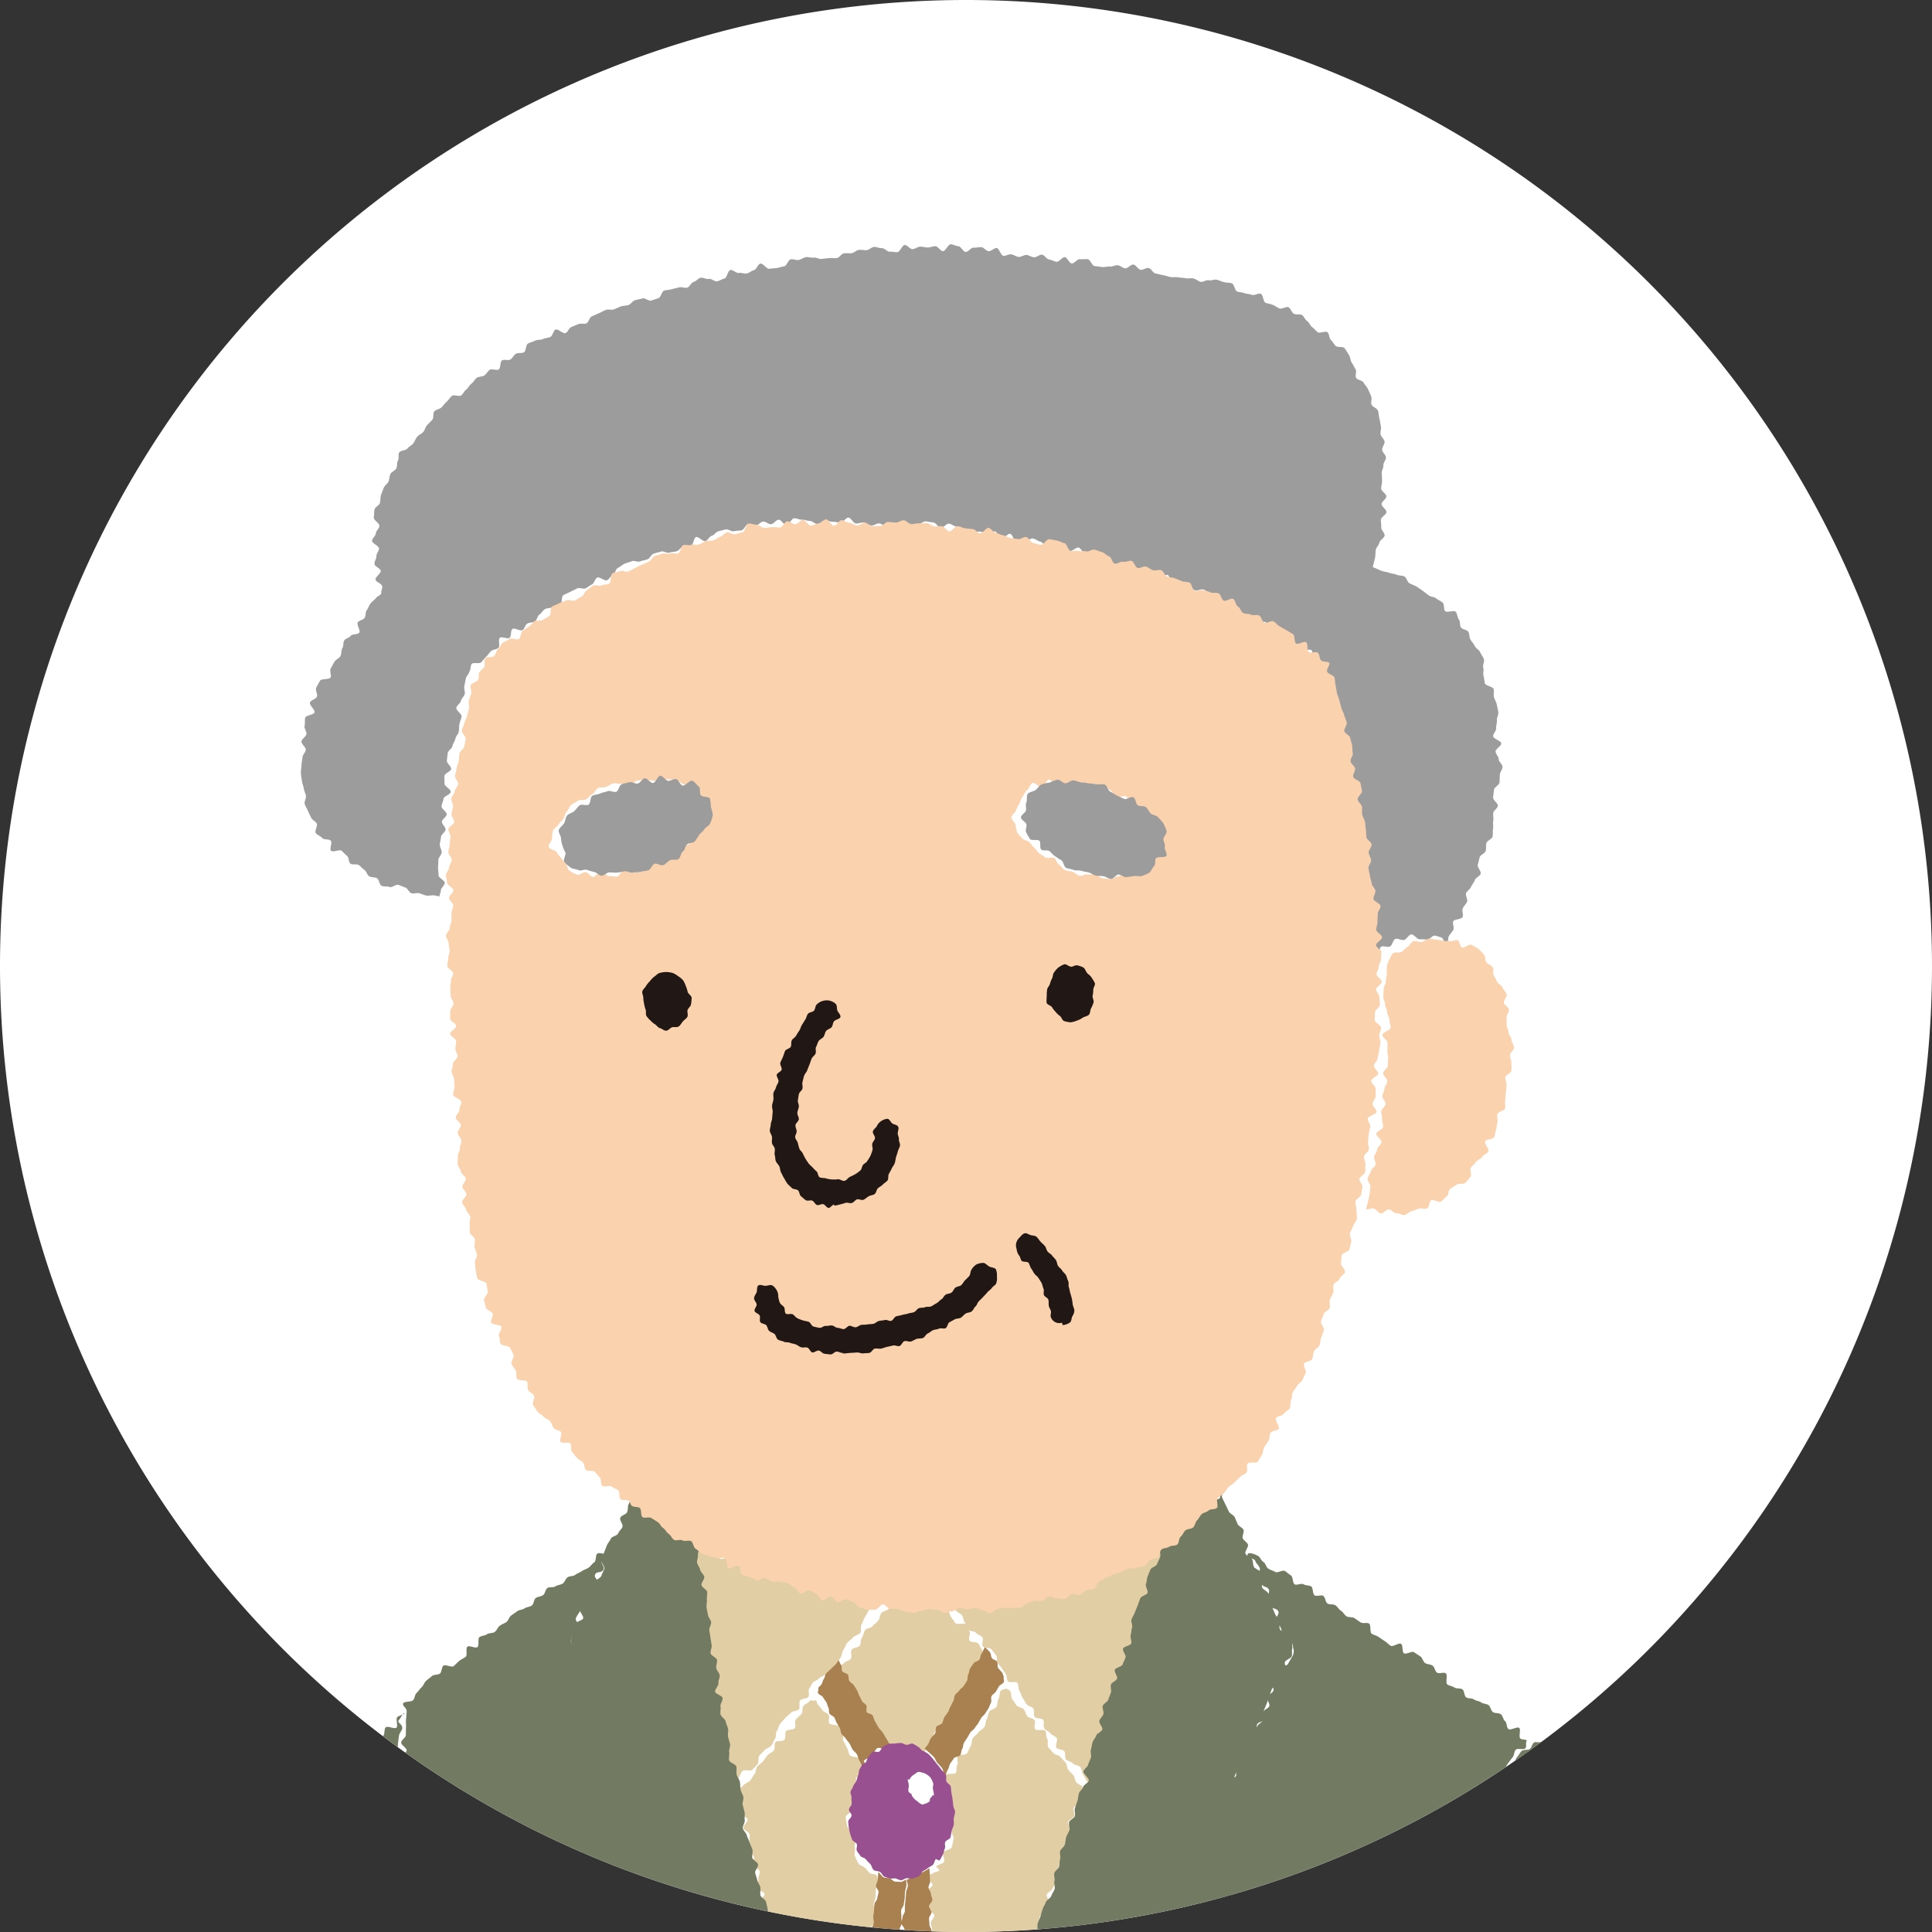
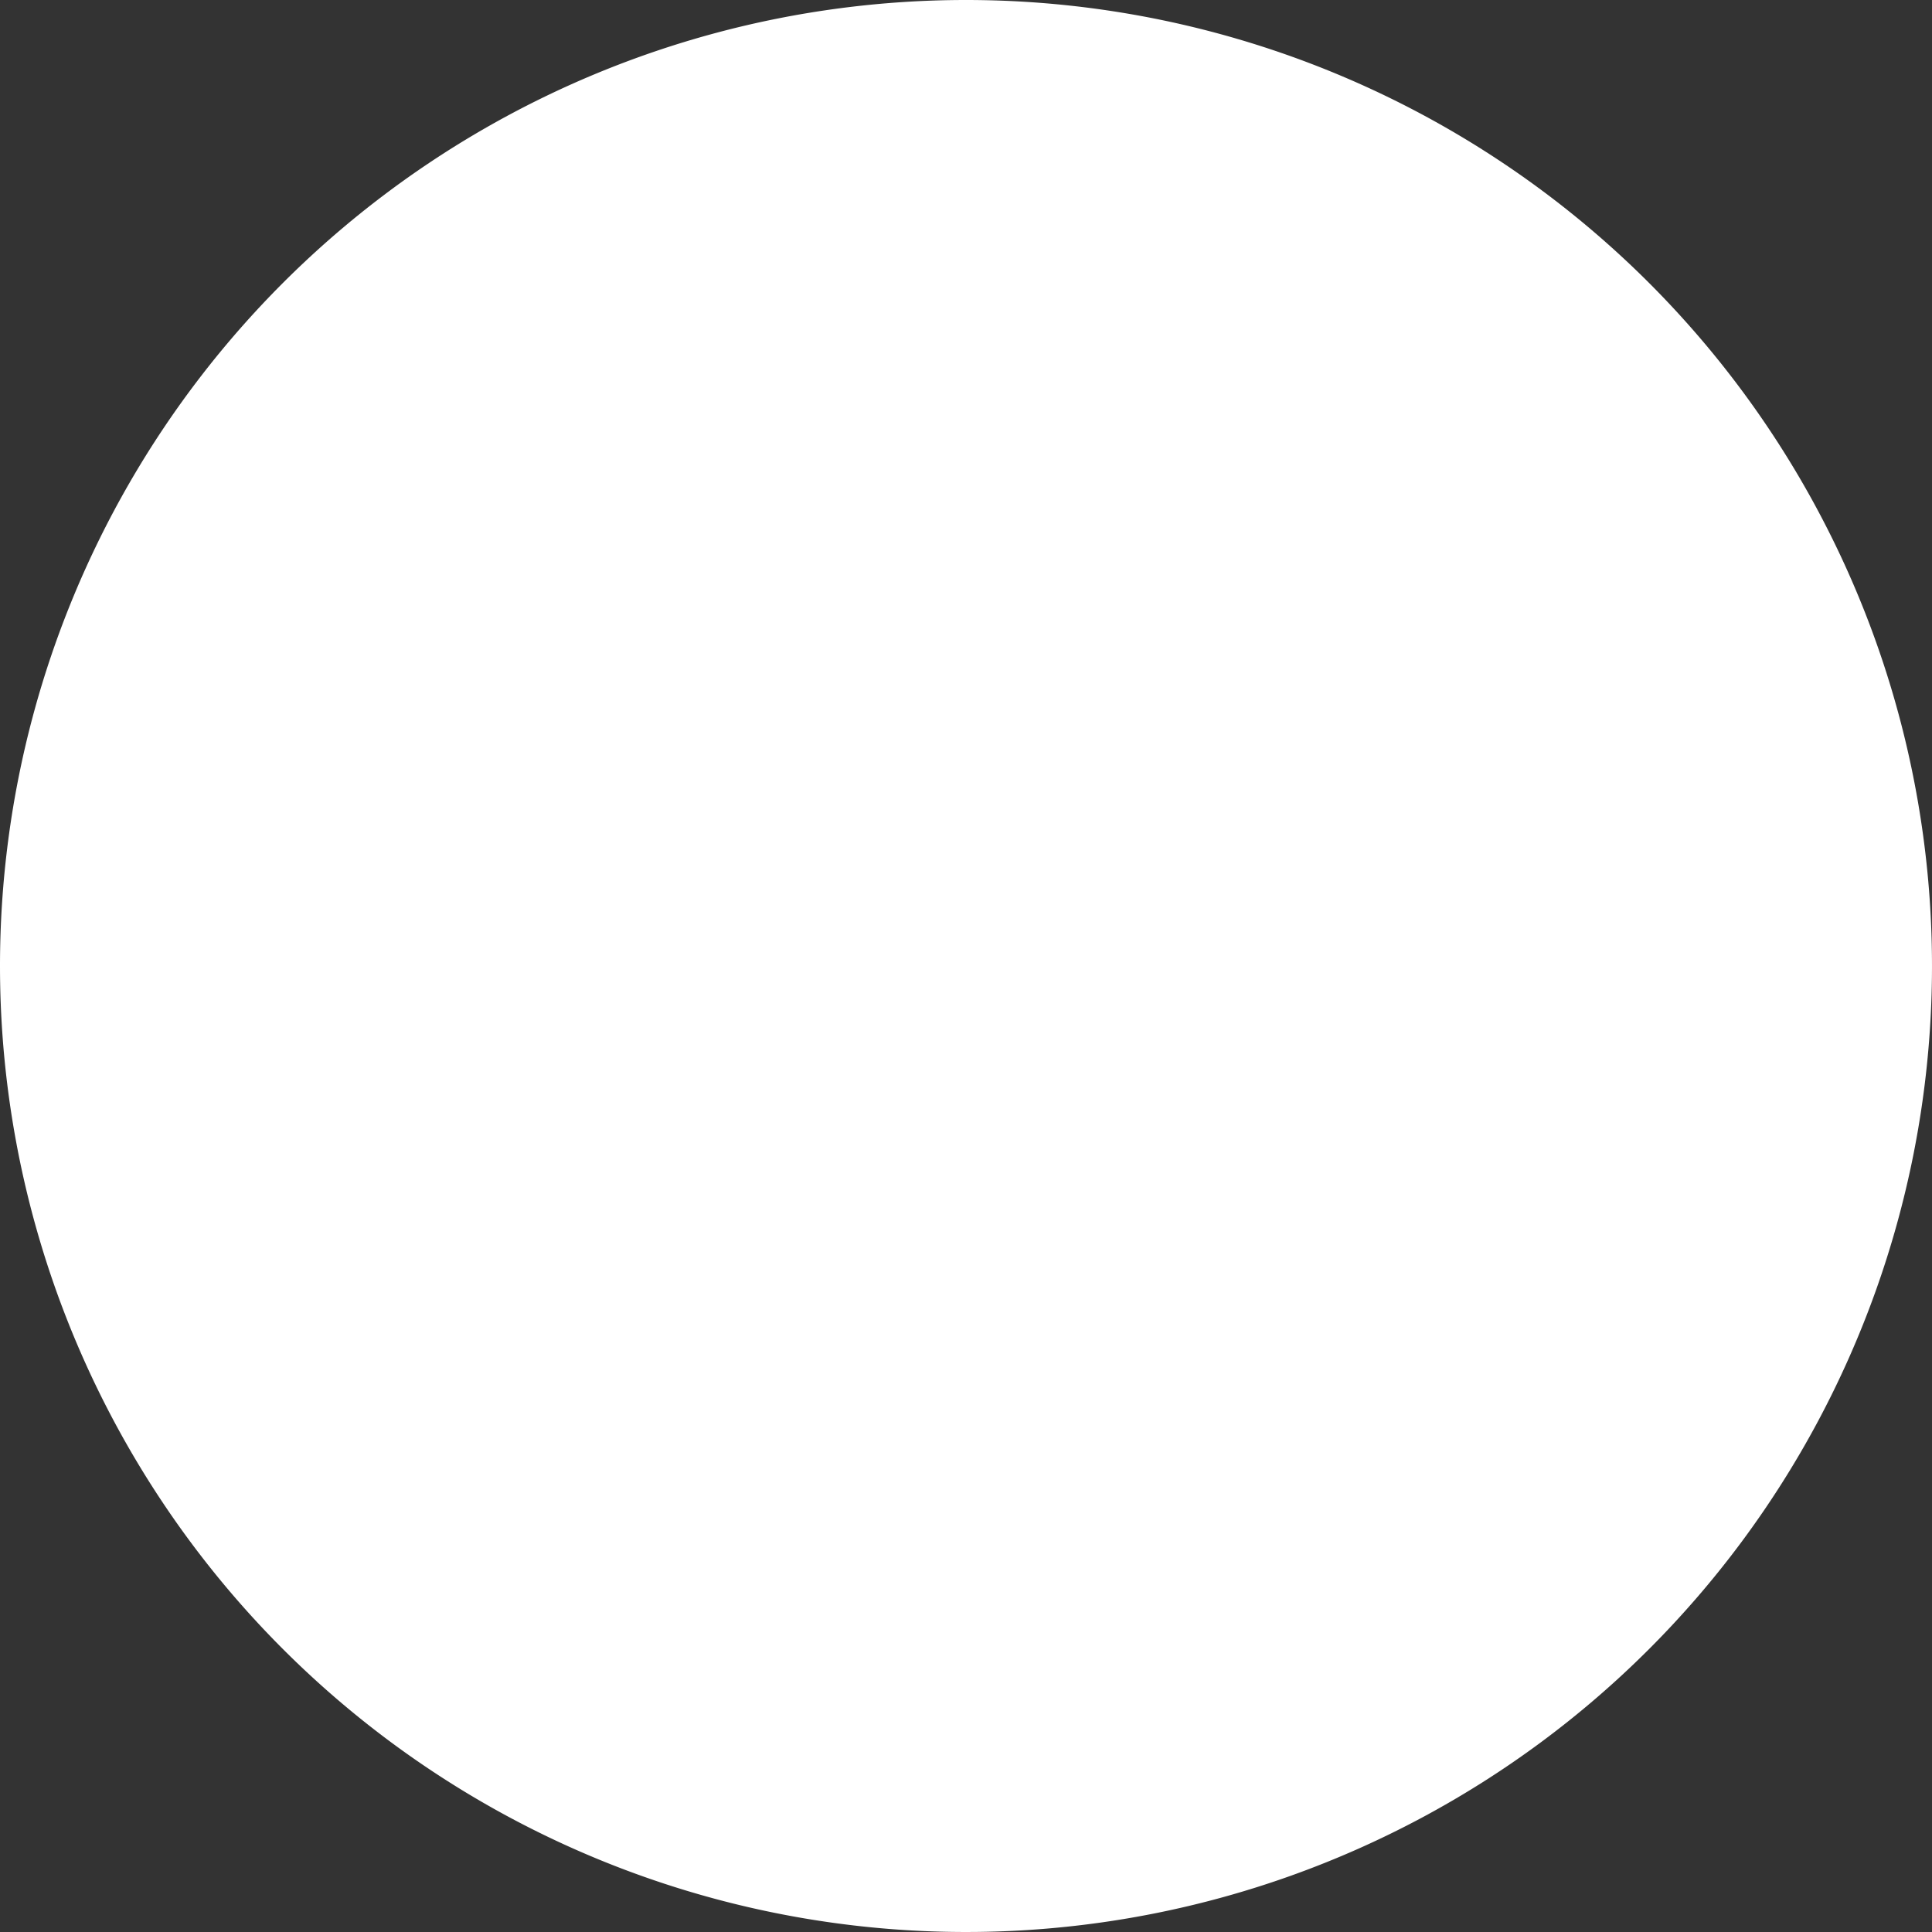
<svg xmlns="http://www.w3.org/2000/svg" width="90" height="90" viewBox="0 0 90 90">
  <rect x="0" y="0" width="90" height="90" fill="#333333" stroke="none" />
  <defs>
    <clipPath id="clip-path">
-       <path id="パス_18252" data-name="パス 18252" d="M45,0A45,45,0,1,1,0,45,45,45,0,0,1,45,0Z" transform="translate(214 15744.502)" fill="#f9f2e4" />
-     </clipPath>
+       </clipPath>
    <clipPath id="clip-path-2">
      <rect id="長方形_3653" data-name="長方形 3653" width="71.83" height="144.12" fill="none" />
    </clipPath>
  </defs>
  <g id="グループ_5985" data-name="グループ 5985" transform="translate(-214 -14250.063)">
    <path id="パス_18224" data-name="パス 18224" d="M45,0A45,45,0,1,1,0,45,45,45,0,0,1,45,0Z" transform="translate(214 14250.063)" fill="#fff" />
    <g id="マスクグループ_57" data-name="マスクグループ 57" transform="translate(0 -1494.439)" clip-path="url(#clip-path)">
      <g id="グループ_5108" data-name="グループ 5108" transform="translate(223 15755.882)">
        <g id="グループ_5107" data-name="グループ 5107" clip-path="url(#clip-path-2)">
          <path id="パス_18225" data-name="パス 18225" d="M8.365,88.746c.007-.118-.253-.383-.24-.5s-.008-.249.012-.364.075-.235.1-.349.33-.155.364-.266.1-.2.142-.315,0-.246.045-.353.066-.232.119-.336c0-.118.164-.246.161-.365s-.179-.234-.181-.353.014-.237.012-.356-.2-.235-.2-.354.066-.239.066-.358.254-.237.254-.355-.1-.237-.1-.356-.108-.238-.107-.357.162-.236.163-.355-.036-.237-.035-.356.05-.238.052-.357-.008-.238-.005-.357-.113-.241-.11-.36-.051-.24-.048-.359.065-.238.068-.357.145-.235.148-.355-.188-.244-.184-.364-.073-.242-.069-.361-.04-.242-.036-.361.151-.235.156-.354-.075-.243-.07-.363,0-.24.006-.359.153-.234.159-.354.18-.232.186-.351-.237-.251-.231-.37.192-.232.2-.351-.089-.243-.083-.361.124-.233.13-.351-.194-.249-.187-.367.236-.226.243-.344.075-.235.082-.353-.256-.254-.249-.371.047-.239.054-.358.1-.234.112-.353.007-.24.015-.358.086-.235.094-.353-.076-.246-.068-.363.112-.233.12-.35.1-.234.107-.351-.192-.254-.184-.37-.093-.247-.085-.362.253-.223.262-.338-.216-.259-.208-.373.011-.243.02-.356.17-.23.179-.343.016-.244.024-.354c.011-.129.036-.245.045-.352.012-.137.145-.245.154-.344.02-.228-.274-.264-.156-.395.134-.147.094-.208.247-.335-.016-.01.032.036.017.026-.091.076-.249.095-.339.173s.049.414-.04.493-.411-.1-.5-.017-.029.316-.114.4-.07.265-.154.349-.248.086-.33.172-.275.067-.356.154-.057.269-.137.357-.064.258-.143.348-.378-.013-.455.078.043.343-.033.435-.329.04-.4.133,0,.3-.076.392-.057.251-.127.347-.348.039-.418.135-.209.145-.277.243,0,.287-.068.386-.183.164-.248.263-.141.193-.2.293-.177.171-.239.272-.037.257-.1.359-.05.245-.11.348-.021.26-.08.364-.259.126-.316.23-.169.179-.225.284.111.325.057.431-.418.054-.471.16.033.282-.02.389.073.3.022.4-.407.073-.457.181.065.29.016.4-.055.234-.1.343-.025.246-.07.356-.384.1-.429.208-.106.215-.15.326.092.291.05.4-.11.212-.152.324-.187.185-.227.3-.013.248-.053.36.08.279.042.391.008.252-.029.365-.091.218-.127.332-.123.208-.158.322-.255.171-.289.285.141.288.108.4-.264.172-.3.286.137.283.106.4-.02.24-.05.355-.16.2-.189.319-.166.2-.194.319-.034.236-.061.352.081.262.055.378-.026.236-.051.353-.306.178-.33.294.06.255.037.372-.213.2-.235.319-.068.23-.09.347.335.3.315.419-.324.185-.344.3.113.259.094.377.011.242-.007.359-.236.206-.252.324.14.26.123.378-.093.227-.108.345.082.25.068.368-.242.211-.255.329-.012.239-.025.357.013.241,0,.36-.087.231-.1.35-.1.231-.106.35.068.245.059.363-.078.234-.086.353.319.259.312.378-.221.256-.227.374c.085-.081.114-.27.2-.35s.158-.18.246-.258.19-.144.28-.22.23-.1.321-.169.307.007.4-.066.129-.216.223-.286.147-.2.243-.266.135-.22.232-.287.2-.125.3-.188.29.019.39-.043.118-.266.22-.324.2-.124.308-.179.241-.051.346-.1.274.03.381-.019.112-.336.221-.381.274.048.384.007.2-.131.317-.168.273.09.386.057.173-.266.287-.294.237-.038.352-.062.239-.016.356-.034.257.158.374.145.217-.174.335-.182.232-.106.35-.109.238.093.357.1.35.139.468.146" fill="#727b61" />
          <path id="パス_18226" data-name="パス 18226" d="M50.22,80.551c-.017.175-.088.071-.205.261-.053.085,0,.256-.07.37-.057.091-.277.094-.342.2s.085.32.021.425-.286.1-.349.2-.045.245-.107.348-.033.252-.095.354-.364.053-.426.155.049.3-.012.4-.267.115-.328.217,0,.278-.057.379.02.289-.04.389-.214.149-.273.249-.16.183-.219.282-.084.228-.141.327-.194.165-.25.262-.12.181-.191.3c-.055.092.071.309,0,.42-.058.1-.212.141-.278.248s-.2.15-.265.256.067.317,0,.422-.237.128-.3.232-.081.226-.146.33-.369.044-.434.147.006.282-.059.385-.264.112-.328.214-.068.236-.133.339-.065.239-.13.341.018.292-.047.394-.374.043-.439.144-.081.23-.146.332-.057.243-.122.344,0,.282-.062.383-.123.2-.188.3-.266.112-.33.213-.157.182-.221.283-.232.134-.3.235.148.378.084.478-.094.223-.159.323-.153.185-.218.286-.366.048-.431.149-.158.181-.223.282-.055.249-.12.35-.1.219-.167.32-.272.109-.338.211.017.3-.048.4-.146.194-.211.295.031.307-.035.408-.174.124-.239.225c.052.1-.135.277-.084.382s.2.164.244.27.2.168.244.274-.054.278-.008.385.125.2.169.308.043.232.085.341.092.213.133.323.188.179.226.29.129.2.165.315.014.241.049.352-.066.262-.034.374.251.173.281.285.138.208.166.322.1.219.126.333-.088.26-.064.374.128.215.149.329.048.232.064.354-.115.248-.1.369-.15.242-.142.363.262.217.267.338-.173.238-.17.357.106.231.106.351-.109.233-.11.352.2.237.2.356-.228.228-.232.346-.069.23-.074.348.259.247.253.365-.043.235-.05.353-.1.231-.113.348-.008.237-.018.355-.089.23-.1.348.072.244.061.361-.118.226-.13.343-.106.226-.119.342.181.26.168.375.08.252.065.366-.264.205-.281.319.2.273.18.386-.031.241-.05.351-.183.234-.205.341a3.666,3.666,0,0,1,.32-.184,2.748,2.748,0,0,1,.326-.127c.11-.041.244.048.359.024s.2-.236.314-.242.253-.12.372-.107.19.275.306.306.2.152.317.2.382-.205.488-.145.022.423.119.5.326,0,.411.091.284.111.356.213.047.283.1.4-.029.285.016.4.217.189.25.311.164.167.188.291c.089.071-.053.322.033.4s.34-.036.422.042,0,.323.079.4.3.056.375.147.24.127.312.223-.068.345,0,.445.052.243.111.347.257.13.311.237.05.241.1.351.079.223.121.336.023.24.06.355.167.2.2.314.139.214.164.332.158.219.179.337-.125.265-.11.384-.037.244-.026.364.267.225.273.346-.338.249-.338.37.155.238.152.358.184.252.177.372-.354.213-.367.333.152.257.137.376.009.246-.011.365.031.253.008.371-.358.168-.386.285-.073.224-.1.34.121.281.086.4-.1.221-.136.334-.182.188-.224.3-.019.248-.065.359.059.288.01.4-.024.261-.077.368-.128.212-.184.318-.166.19-.226.293-.289.107-.353.209.049.322-.018.42-.307.079-.379.175.017.32-.058.413-.127.218-.206.307-.242.112-.325.2-.249.092-.337.173-.163.178-.253.255-.1.263-.2.335-.188.17-.289.237-.344-.089-.449-.028-.155.215-.263.271-.287-.047-.4,0-.223.07-.337.113-.1.445-.217.482-.315-.205-.432-.174-.2.207-.319.232-.234.093-.354.112-.266-.168-.387-.156-.228.195-.349.2-.247-.055-.368-.056-.25.109-.371.1-.225-.233-.346-.246-.239-.015-.358-.035-.243-.006-.361-.033-.218-.117-.334-.15-.2-.138-.318-.178-.252,0-.364-.044-.192-.148-.3-.2-.374.188-.479.129-.1-.319-.2-.384-.283-.022-.38-.094-.105-.1-.2-.182c-.062.108-.049.142-.112.249s-.192.174-.255.28-.3.109-.362.214-.052.259-.118.363-.072.247-.139.351-.048.264-.116.367-.144.2-.212.3-.281.109-.351.211,0,.3-.072.4-.136.207-.208.307-.2.16-.269.258-.26.106-.332.2.06.351-.014.446-.264.1-.34.192-.111.22-.189.312-.282.074-.361.164,0,.32-.08.41-.175.168-.257.256-.186.156-.269.243-.306.036-.39.122-.064.275-.149.359-.11.234-.2.316-.242.094-.331.175-.09.261-.18.34-.336.045-.427.123c.061.107.306.159.367.266s-.011.289.049.4.261.137.32.245-.068.319-.009.428.106.273.163.382c.113.027.289,0,.4.027s.268-.087.379-.053.17.233.28.27.2.125.309.164.27-.059.378-.016.181.172.288.216.207.1.314.149.228,0,.333.046c.1-.071.27.014.366-.05s.163-.186.261-.246.267-.014.364-.068c.113-.062.218-.1.313-.144s.154-.187.261-.232.176-.166.286-.205.188-.154.3-.189.219-.074.331-.1.2-.153.314-.179.231-.037.345-.058.258.14.371.122.208-.175.322-.189.251.2.366.186.216-.181.33-.188.235.13.349.127.179-.194.293-.193c.085-.084.305.032.391-.055s.011-.324.1-.412.117-.219.2-.307.248-.1.332-.183.128-.209.211-.3.093-.238.174-.326.391.035.472-.054.194-.149.275-.238.033-.293.114-.383.1-.229.185-.319.118-.216.2-.306.262-.088.342-.179.123-.211.2-.3.249-.1.328-.191.092-.239.171-.33.191-.152.271-.243.008-.313.088-.4.4.031.482-.06.135-.2.215-.295.085-.247.164-.338.234-.117.313-.208.107-.228.187-.319.257-.1.336-.188-.1-.414-.025-.5.15-.191.23-.282.18-.164.26-.255.209-.138.289-.228.2-.149.278-.239.345-.015.425-.105.1-.239.179-.329.122-.217.2-.306-.022-.348.059-.437.444.079.525-.008.027-.305.108-.392.152-.191.234-.277.252-.093.334-.178.064-.273.146-.358.2-.128.283-.218.117-.207.2-.3.335-.024.412-.116-.116-.4-.041-.491.3-.063.371-.157.049-.259.122-.354.286-.076.357-.17-.043-.324.028-.419.334-.046.4-.142.158-.177.227-.273-.086-.351-.017-.448.334-.051.4-.148.127-.2.2-.3-.093-.353-.026-.45.348-.045.416-.142.018-.276.085-.373.236-.125.3-.222.131-.2.2-.295.015-.279.083-.376.2-.148.271-.245.061-.248.129-.345.139-.193.207-.29.114-.211.182-.307.13-.2.2-.3.144-.19.212-.285.206-.146.275-.24.033-.272.1-.366.219-.135.289-.228.087-.236.158-.329.409.017.482-.074.109-.215.182-.305.2-.137.277-.225.127-.259.2-.343c0-.091-.043-.266-.053-.413-.007-.106.089-.234.079-.366-.008-.111-.113-.223-.123-.351-.009-.112.055-.237.045-.362s-.244-.215-.254-.339-.128-.225-.138-.348.2-.253.184-.375-.252-.215-.262-.337-.013-.237-.023-.359.144-.25.134-.371.111-.248.1-.369-.209-.221-.22-.342.166-.252.155-.372-.059-.232-.07-.352-.031-.236-.041-.356-.161-.224-.172-.344-.044-.235-.054-.355-.011-.238-.022-.358.1-.248.09-.368-.014-.238-.024-.358-.2-.222-.211-.342.031-.243.02-.362.162-.254.151-.373-.073-.233-.084-.352-.182-.223-.192-.343.085-.247.074-.367-.19-.223-.2-.343.311-.268.3-.387-.186-.225-.2-.344-.022-.24-.033-.36.021-.243.01-.363-.19-.225-.2-.344.017-.244.007-.363.142-.254.131-.374-.089-.234-.1-.354.018-.244.008-.364-.143-.229-.153-.349-.009-.242-.019-.361.232-.262.221-.382-.175-.227-.185-.347-.055-.238-.065-.357.037-.246.027-.365.113-.252.1-.371-.3-.218-.306-.337.212-.26.2-.379-.3-.217-.313-.335.154-.256.145-.374-.069-.237-.079-.355.169-.255.159-.373-.255-.222-.264-.339.069-.248.06-.365.1-.251.091-.368-.232-.226-.24-.343.146-.254.138-.371,0-.243-.007-.359-.2-.231-.209-.346.119-.255.112-.368-.133-.24-.139-.35c-.007-.132.064-.256.06-.362-.007-.144-.112-.262-.113-.354,0-.121.154-.241.154-.36s.1-.24.1-.358-.324-.242-.323-.36.287-.237.288-.355-.066-.24-.063-.359-.009-.242-.005-.361-.05-.243-.045-.361.025-.241.031-.359.1-.235.1-.354-.033-.242-.024-.361.115-.23.125-.348-.1-.249-.084-.367.074-.232.087-.35-.041-.246-.026-.364.194-.215.211-.333-.054-.247-.037-.365.006-.239.025-.357.124-.219.144-.337-.211-.28-.189-.4.307-.182.33-.3.05-.23.075-.347-.139-.273-.112-.39.062-.23.089-.347-.042-.253-.013-.369.272-.175.3-.291.1-.218.13-.334,0-.245.031-.361,0-.246.037-.362.025-.241.058-.357.112-.215.146-.331-.134-.289-.1-.406.19-.193.225-.31.3-.151.336-.269.02-.238.059-.354-.194-.315-.154-.431.168-.192.209-.307.283-.149.325-.263-.116-.3-.073-.409.262-.152.305-.264-.125-.3-.081-.414.039-.24.084-.351.235-.161.28-.272.1-.216.146-.327.037-.243.085-.353.155-.192.2-.3.249-.149.3-.258-.081-.3-.03-.408.119-.208.171-.317.059-.237.111-.344.01-.264.064-.371.16-.19.215-.3.226-.153.282-.259.139-.2.2-.3.015-.266.074-.371.092-.225.152-.328.157-.188.219-.291.045-.255.108-.357.174-.176.239-.277.147-.192.213-.291.216-.143.284-.24.083-.237.152-.332.233-.125.306-.219.108-.219.182-.311.14-.2.217-.285.066-.267.146-.353.362.017.445-.065-.011-.283.076-.361c-.088-.076-.215-.025-.307-.1s.039-.416-.053-.492-.4.129-.5.054-.064-.3-.158-.369-.1-.251-.2-.323-.272-.031-.367-.1-.108-.249-.2-.32-.249-.059-.345-.129-.241-.07-.337-.139-.269-.03-.365-.1-.075-.3-.172-.369-.276-.018-.373-.086-.233-.076-.33-.143.025-.452-.072-.519-.311.035-.409-.032-.109-.26-.207-.326-.25-.055-.348-.121-.122-.245-.221-.31-.2-.13-.3-.195-.362.118-.462.053-.037-.377-.137-.442-.384.155-.484.09-.181-.157-.281-.221-.2-.135-.3-.2S55,64.79,54.9,64.726s-.023-.408-.123-.472-.288.008-.388-.055-.195-.136-.295-.2-.267-.024-.367-.086-.159-.2-.259-.259-.161-.193-.261-.255-.268-.021-.367-.082-.1-.293-.2-.354-.3.036-.4-.025-.062-.356-.161-.416-.257-.037-.356-.1-.317.063-.416,0-.069-.351-.167-.41-.191-.153-.288-.211-.344.105-.44.048-.227-.095-.322-.151c-.11-.065-.134-.256-.226-.31-.118-.07-.162-.231-.248-.281-.2-.114-.524-.214-.5-.041s.289.109.363.276.125.145.2.312-.206.291-.131.459.16.129.234.3.249.09.324.257-.145.265-.07.433.086.163.16.33.274.08.348.247-.163.273-.089.44.122.147.2.315.025.19.1.358.357.044.432.213.02.212.058.393a.474.474,0,0,1-.062.412c-.043.092-.119.19-.177.315-.047.1-.336.1-.391.217-.047.1-.163.18-.216.295s-.063.229-.116.342.084.3.031.413-.234.153-.286.264.147.332.1.443-.233.154-.285.265.035.28-.016.389-.2.168-.256.278-.129.2-.18.314-.165.187-.216.3.025.279-.026.388-.034.252-.086.361-.192.177-.244.286-.178.183-.23.292.032.284-.019.393-.416.069-.468.177-.055.243-.106.351.138.337.087.444-.284.134-.336.24-.139.2-.191.31-.025.262-.077.367-.026.262-.078.365-.069.245-.121.346c-.06.117-.155.2-.206.3-.065.124-.287.142-.336.231a1.717,1.717,0,0,1-.281.42c.066.1.428.012.492.111s.046.258.11.356.167.18.232.278-.027.307.038.4.347.06.413.157-.075.342-.009.439.237.133.3.23-.058.332.008.428.372.039.438.136.194.16.26.256-.087.355-.021.451.345.059.41.156.147.194.211.291.055.256.118.353.085.234.147.332.286.111.345.212-.1.336-.043.438,0,.266.049.371.224.124.271.232" fill="#727b61" />
          <path id="パス_18227" data-name="パス 18227" d="M41.444,71.863c-.071-.09-.223-.118-.3-.211s-.07-.238-.143-.332-.164-.163-.235-.256-.059-.245-.13-.338-.165-.165-.236-.259-.26-.093-.331-.187-.162-.168-.233-.261.016-.3-.054-.4-.02-.274-.09-.368-.4.013-.475-.081.049-.327-.021-.42-.273-.088-.342-.182-.09-.225-.161-.319-.27-.091-.34-.185-.129-.2-.2-.292-.022-.276-.092-.37-.122-.047-.191-.141c-.065.1-.193.026-.257.13s-.033.266-.1.37-.029.266-.093.37-.272.12-.334.224-.058.25-.121.354-.044.257-.107.362-.223.15-.286.254-.195.167-.258.27-.031.267-.1.371-.1.224-.166.327-.367.041-.43.139.037.3-.027.4,0,.274-.067.371-.43,0-.492.1.115.306.055.4c.051.113.183.174.223.292s-.223.323-.195.445.222.206.239.33-.1.256-.089.381-.088.238-.092.362.159.254.145.377.127.281.1.4-.042.263-.079.381-.354.138-.4.252.094.324.032.432-.284.114-.358.213c-.011.015.159.166.147.182-.057.076-.232.062-.294.129s-.3.073-.372.132c.005.119.343.291.348.409s-.343.251-.338.37.294.227.3.345-.245.245-.241.364.357.227.36.345-.164.242-.161.361.063.236.066.354-.115.24-.113.359.151.235.153.353-.2.241-.2.36.039.236.04.355.207.235.208.354-.158.238-.157.357.121.237.121.356.1.237.1.355-.2.239-.2.358.084.237.084.356.082.238.082.357-.213.236-.213.355.059.238.059.357.1.238.1.357.073.238.071.357-.2.236-.205.355.155.239.153.358-.176.236-.178.355.17.239.168.358-.023.238-.025.357-.127.235-.129.354.045.239.043.357-.066.246-.068.365c.1.077.26.084.355.162s.029.346.122.425.32,0,.413.083.041.322.132.4.333,0,.423.079.117.049.206.133c.039-.11-.05-.122-.012-.232s.116-.206.154-.317.327-.133.365-.243-.017-.253.021-.363.2-.178.237-.289-.06-.268-.022-.378.19-.181.228-.291-.222-.324-.184-.434.23-.168.268-.278-.077-.274-.039-.384.388-.112.426-.222-.054-.266-.016-.376.026-.238.065-.348.033-.236.072-.345l.118-.33c.039-.11.324-.132.363-.242s.061-.225.1-.334-.173-.311-.133-.42.268-.149.309-.258.164-.192.2-.3.044-.235.084-.346.007-.248.046-.359.147-.2.186-.309-.006-.252.033-.363-.131-.294-.092-.4.219-.173.257-.285.262-.16.3-.271.019-.242.057-.354.123-.207.161-.319-.181-.307-.144-.419.021-.24.057-.352.3-.152.332-.264.086-.22.122-.332-.167-.3-.131-.412.239-.17.274-.283.144-.2.179-.313-.1-.276-.06-.389.126-.207.161-.319.084-.22.118-.333.239-.173.273-.286.013-.241.047-.354.093-.218.127-.33-.045-.259-.011-.372-.15-.29-.117-.4.262-.167.295-.28-.067-.265-.034-.378.348-.142.381-.255-.1-.276-.071-.389.079-.221.112-.334" fill="#e2cea4" />
          <path id="パス_18228" data-name="パス 18228" d="M31.618,68.948c.065.112.063.264.132.374s.238.156.307.265.225.164.3.274-.073.455,0,.565c.109-.036.258-.334.368-.349a2.063,2.063,0,0,1,.36-.012c.112,0,.23.1.341.123s.262-.03.367.014.185.361.281.422c.073-.113-.011-.429.06-.542s.3-.127.368-.24-.062-.347.006-.462.142-.193.2-.3.39-.047.452-.15-.1-.334-.036-.436.208-.154.269-.256-.034-.3.026-.4.149-.19.211-.292.384-.045.446-.146.112-.21.175-.311-.1-.345-.04-.446.266-.114.33-.215.12-.205.186-.306-.066-.208,0-.308c-.071-.094.1-.238.027-.331s-.114-.207-.183-.3-.337-.042-.406-.135.065-.343-.005-.436-.089-.226-.159-.318-.425.028-.494-.063-.134-.192-.2-.283-.081-.232-.15-.322-.037-.31-.106-.4c-.121,0-.278.227-.4.225s-.236-.283-.358-.287-.243.048-.363.043-.247.083-.367.076-.255.139-.375.13-.235-.134-.354-.145-.229-.081-.35-.094c-.072.094-.009.286-.086.386s-.265.1-.341.2-.067.252-.143.351-.187.161-.263.259-.278.09-.352.188-.072.25-.146.348-.035.279-.11.377-.289.082-.365.179.028.33-.046.428-.252.114-.327.211-.387.139-.464.238c.061.095.308.2.367.3s.07.222.127.318.3.082.359.179-.113.331-.054.428.069.22.128.317.212.136.27.233.164.164.222.261-.051.292.007.389.3.084.359.182" fill="#e2cea4" />
-           <path id="パス_18229" data-name="パス 18229" d="M31.3,75.645c-.072-.1-.26-.121-.321-.226a3.611,3.611,0,0,1-.153-.341c-.048-.11.031-.272-.006-.387s.053-.255.027-.374-.164-.206-.18-.326-.207-.227-.213-.348-.059-.255-.055-.376.292-.224.306-.344.1-.218.123-.336-.051-.253-.016-.368.193-.176.239-.287-.228-.378-.171-.483.226-.129.3-.227c-.061-.1.039-.269-.024-.369s-.1-.219-.164-.318-.344-.058-.409-.157-.064-.24-.128-.339-.1-.217-.161-.316.016-.283-.045-.382-.123-.2-.183-.3-.375-.045-.435-.145.032-.29-.028-.39-.24-.127-.3-.227-.155-.178-.214-.278-.024-.089-.083-.189c-.074.094-.213-.044-.286.049s-.215.133-.289.226-.022.286-.1.378-.181.161-.255.253.016.318-.057.41-.327.043-.4.135,0,.3-.077.4-.345.025-.418.116-.007.3-.082.392-.216.129-.29.219-.137.194-.212.283-.192.151-.266.239-.054.269-.129.356-.127.208-.2.294-.222.124-.3.208-.189.16-.265.242c.024.115-.045.256-.021.372s-.029.247,0,.363.119.216.144.332.294.179.319.295-.215.288-.19.4.259.187.283.3-.014.245.012.361-.108.266-.083.382.252.189.277.305-.088.262-.063.379.305.177.331.293-.085.262-.059.378-.148.276-.123.392.381.16.407.277-.254.3-.228.415.356.166.381.282,0,.244.024.36-.235.3-.209.411.326.173.352.288-.008.246.017.362.119.217.144.333-.213.291-.188.406.006.244.031.36.059.232.084.348.105.221.13.337.328.172.353.287-.231.293-.206.408.012.24.037.354.135.215.16.33.1.22.125.334.118.2.142.312c.114.047.228.054.341.1s.2.159.314.209.163.235.275.287.356-.171.467-.117.066.422.176.477.325-.112.431-.056.142.244.247.3.3-.048.4.01.143.235.247.294.213.11.317.171.186.042.288.1c.007-.12.209-.172.216-.293s-.308-.26-.3-.381.114-.236.121-.357.009-.242.016-.362.013-.242.021-.363.254-.226.262-.347-.093-.248-.086-.369.1-.236.107-.357.017-.241.025-.361-.036-.246-.027-.366.029-.24.039-.361-.229-.26-.22-.381.152-.231.162-.351.2-.226.211-.347,0-.242.01-.363-.226-.263-.216-.383-.055-.249-.045-.369.24-.221.251-.341.084-.235.1-.355-.228-.266-.216-.386.07-.236.083-.356.008-.243.021-.363.153-.231.166-.35c-.086-.053-.066-.249-.148-.316s-.241-.021-.314-.1a2.555,2.555,0,0,1-.2-.235" fill="#e2cea4" />
          <path id="パス_18230" data-name="パス 18230" d="M34.618,69.053c-.05.086-.005.23-.057.315s-.145.146-.2.231-.074.19-.128.275-.106.128-.16.212a1.948,1.948,0,0,1,.207.174,2.562,2.562,0,0,1,.222.21c.068.072.093.181.156.264a2.814,2.814,0,0,1,.232.258c.056.1.074.287.122.392.05-.083.1-.254.148-.336s.055-.194.108-.276.111-.159.164-.24.244-.072.3-.153.038-.207.09-.288.035-.206.085-.287.105-.155.154-.235.092-.163.141-.243.156-.124.2-.2.116-.149.165-.229.09-.165.139-.245.141-.133.189-.213.1-.157.151-.237.067-.179.115-.259-.019-.23.029-.31.147-.13.2-.21.094-.162.143-.242.174-.113.223-.192-.038-.182.011-.261c-.054-.073-.035-.131-.09-.2s-.124-.133-.178-.206,0-.227-.052-.3-.185-.088-.239-.16-.035-.2-.089-.271-.178-.177-.232-.248c-.051.08-.112.231-.164.312s-.049.194-.1.275-.216.089-.267.169-.11.157-.161.237-.038.2-.089.282-.01.218-.06.3-.1.16-.153.241-.156.128-.205.21-.154.13-.2.212-.033.2-.082.284-.081.173-.13.255-.069.18-.117.263-.119.151-.167.233-.053.19-.1.272-.222.092-.27.174" fill="#a98150" />
          <path id="パス_18231" data-name="パス 18231" d="M34.288,75.649a2.5,2.5,0,0,1-.275.165,1.815,1.815,0,0,1-.261.112,1.89,1.89,0,0,1-.254.12c-.094.029-.159.123-.255.137-.011.1.059.194.049.292s-.072.189-.082.287-.01.2-.02.293-.023.195-.033.293,0,.2-.005.295-.1.189-.108.287-.048.192-.046.288.135.188.137.284-.022.191-.021.287-.058.191-.056.287-.033.191-.032.287-.007.191-.006.286.15.19.15.285-.165.193-.164.288.176.19.177.286-.148.192-.147.287-.03.191-.03.287.047.191.047.287.082.191.082.286.046.192.046.287,0,.192,0,.287-.063.191-.064.287.019.191.018.287-.019.191-.02.287.044.191.044.287-.047.191-.048.287.022.191.021.287-.089.19-.09.286.016.192.015.287.018.192.017.287.072.193.07.289-.169.233-.17.328c.072.052.238.057.31.11s.117.143.189.2.2.029.274.084.158.091.228.146.055.221.126.277.2.1.267.159c0-.1-.094-.23-.092-.326s.023-.192.025-.289.065-.191.067-.287-.082-.194-.081-.29.1-.191.1-.287-.019-.193-.018-.289.089-.192.09-.288-.079-.193-.078-.29.1-.191.1-.288-.028-.193-.027-.289-.09-.193-.089-.289.031-.193.032-.289-.069-.193-.069-.289.041-.193.042-.289.066-.193.066-.289.019-.192.019-.289-.064-.193-.064-.289-.079-.192-.079-.289.147-.193.146-.289-.144-.192-.145-.288.075-.193.075-.289-.012-.193-.013-.289.045-.193.044-.29.012-.192.011-.289-.094-.191-.095-.287-.026-.192-.028-.289.091-.194.09-.291-.1-.19-.1-.286-.017-.192-.019-.289.114-.195.112-.291-.109-.19-.112-.286.158-.2.155-.293-.064-.191-.067-.287-.107-.189-.111-.285.077-.2.073-.292-.01-.191-.014-.287-.015-.224-.019-.32" fill="#a98150" />
-           <path id="パス_18232" data-name="パス 18232" d="M31.23,70.657c.057-.077.175-.109.237-.175a2.423,2.423,0,0,1,.211-.186c.072-.063.105-.184.181-.235s.237.034.32-.007a2.889,2.889,0,0,1,.287-.148c-.055-.088-.128-.218-.183-.306s-.1-.181-.158-.268-.147-.152-.2-.24-.1-.181-.155-.269-.07-.2-.121-.289-.227-.081-.274-.16.028-.231-.019-.311-.158-.121-.2-.2-.078-.169-.125-.248-.063-.178-.11-.257-.1-.156-.147-.235-.163-.118-.21-.2-.017-.206-.065-.285-.213-.086-.261-.165-.01-.21-.059-.288-.1-.224-.15-.3c-.055.071-.11.219-.165.291s-.162.1-.217.174-.114.142-.17.213-.041.2-.1.271-.061.184-.117.256-.089.09-.146.161c.047.078-.049.175,0,.252s.178.1.225.182.1.148.15.226.054.179.1.256.007.207.054.284.178.1.225.181.065.172.112.249.087.159.135.236.036.191.084.268.146.141.2.224.124.153.177.235.081.182.135.265.143.141.2.224.056.2.108.28.1.2.15.283c.015-.022.126-.093.142-.114s-.083-.111-.072-.127" fill="#a98150" />
          <path id="パス_18233" data-name="パス 18233" d="M33.22,76.184c-.088.013-.165.1-.254.1a2.007,2.007,0,0,1-.279-.015c-.088-.012-.161-.127-.247-.152a2.116,2.116,0,0,1-.273-.041c-.08-.036-.176-.2-.253-.244-.01.1-.011.257-.022.352s-.076.185-.086.28.131.207.121.3-.049.188-.059.283-.124.181-.133.276-.01.192-.019.287-.026.19-.035.285.032.2.023.291-.079.186-.088.281.007.193,0,.289.1.2.094.3-.051.188-.058.283-.126.182-.134.278.026.195.019.291,0,.192-.006.288.057.2.05.292-.146.182-.153.277.063.2.056.293-.036.19-.042.286.065.2.058.292-.148.183-.154.279.018.193.012.289.095.2.089.294.032.195.026.29-.005.193-.011.288-.115.186-.121.282-.07.188-.076.284.061.2.056.292-.064.219-.069.315c.085.052.189.128.273.181s.232.007.316.061.12.184.2.238.134.159.217.215.222.048.305.1c.005-.1-.029-.2-.024-.3s.015-.189.02-.284.1-.185.11-.28-.155-.2-.15-.293.049-.188.055-.283.071-.186.076-.281-.019-.191-.014-.286,0-.191,0-.286.1-.184.111-.278-.019-.192-.013-.287-.1-.2-.094-.291.11-.184.116-.278-.082-.2-.075-.291.095-.184.1-.279-.067-.2-.061-.291.071-.185.078-.28.088-.184.095-.278-.032-.193-.024-.288.109-.182.117-.276-.1-.2-.088-.293.1-.183.109-.277-.036-.194-.027-.288-.076-.2-.068-.291.091-.183.1-.277-.031-.193-.022-.287-.02-.2-.011-.3.112-.187.122-.285.035-.194.045-.291,0-.2.013-.3.055-.191.065-.288-.019-.187-.008-.284" fill="#a98150" />
          <path id="パス_18234" data-name="パス 18234" d="M56.821,80.687c-.035.116.043.264.01.377s-.3.161-.337.274-.15.208-.182.321.264.325.232.439-.4.14-.432.255.14.288.109.4.076.268.046.383-.171.205-.2.32-.205.2-.232.314.083.265.057.381.069.259.044.376-.338.174-.361.29.2.283.179.4-.27.194-.291.311.137.266.118.383.068.251.05.369-.288.2-.3.316-.118.226-.132.345.132.255.119.374-.084.23-.1.349-.036.236-.046.355-.078.233-.087.353.086.245.078.365.068.241.062.362.1.239.094.359-.173.229-.177.349-.072.235-.075.355.246.242.244.363-.351.234-.353.355.154.238.154.359.193.238.194.359-.337.242-.336.363c0,.093.183.21.19.354,0,.107.054.223.062.356.006.11.088.224.1.352s-.3.253-.292.378,0,.235.007.359.208.22.217.344-.01.237,0,.359-.093.244-.084.366.089.231.1.352.185.224.195.345.106.23.116.351,0,.238.01.359-.035.24-.025.36-.174.252-.164.372.236.219.245.339-.186.254-.176.374.228.219.238.339.061.234.072.354-.084.246-.074.366-.091.247-.081.367.042.236.052.356.159.226.169.346.046.235.057.354-.24.26-.23.379.13.229.14.348-.148.253-.137.372,0,.241.007.36.4.206.413.325-.266.264-.256.384.174.226.185.346.068.236.079.355-.181.258-.171.377.2.225.206.345-.041.245-.03.365.133.23.144.35-.193.259-.183.379.036.239.046.358.059.238.069.357-.042.246-.032.366-.053.247-.043.367.108.233.119.352-.039.247-.029.366.357.211.367.33-.2.261-.194.379.161.229.171.348.048.238.058.357,0,.242.014.36-.056.248-.046.365-.177.258-.167.376.112.232.122.35.091.234.1.352.123.232.133.349.011.243.021.36-.151.257-.141.373.189.228.2.343.028.244.038.359-.047.251-.038.364-.126.258-.117.368c.01.132.28.232.287.338.01.146-.128.277-.124.367-.076.085-.113.209-.192.3s-.279.071-.356.164.018.314-.057.408-.157.173-.23.268-.165.167-.237.263-.3.072-.368.168-.018.277-.088.373-.063.243-.132.339-.215.134-.284.231-.027.268-.1.365-.3.075-.369.172.03.309-.038.406-.258.106-.326.2,0,.285-.069.383-.31.072-.377.17-.173.168-.24.266-.065.243-.132.341-.007.284-.074.382-.277.1-.345.194-.179.164-.248.261-.014.28-.083.377-.214.14-.283.236-.149.186-.218.282-.056.253-.125.348-.282.088-.352.182-.088.23-.158.324-.241.114-.312.206-.157.177-.229.269-.066.251-.14.341-.081.241-.155.33-.092.237-.168.324-.153.186-.23.27-.095.246-.174.327-.175.162-.26.25-.3.046-.382.135-.06.272-.143.361-.328.023-.411.113-.041.285-.123.374-.265.081-.346.171-.012.311-.092.4-.345.012-.425.1,0,.325-.076.416-.108.224-.188.315-.245.1-.325.194-.121.213-.2.3-.088.242-.167.332-.392-.024-.471.066-.191.154-.27.244-.029.295-.108.386-.1.232-.182.322-.116.219-.2.311-.262.092-.342.183-.123.214-.2.3-.25.1-.33.194-.092.241-.172.332-.193.153-.272.244-.01.315-.09.4-.4-.033-.483.057-.137.2-.217.293-.088.246-.168.336-.235.114-.316.2-.111.226-.192.315-.259.093-.34.182.094.418.012.506-.156.188-.237.276-.186.159-.268.246-.214.13-.3.216-.2.142-.287.228-.344,0-.427.083-.13.352-.214.435c.122,0,.34.012.461.018s.264-.236.385-.226.2.4.324.418.266-.151.385-.13.246.027.363.054.207.173.323.206.277-.064.39-.023.21.14.319.189.246.059.351.117c.009,0-.063.234-.056.238.112.03.323-.265.434-.229s.16.255.269.3.263-.029.37.017.138.258.243.308.311-.1.414-.046.087.321.188.38.184.136.282.2.346-.1.443-.039.051.331.145.4.19.129.282.2.358-.073.448,0,.01.348.1.425c.059.052.243.035.348.15.069.076.056.246.142.347.071.083.15.17.23.267s.259.086.336.183.08.233.155.329.215.129.288.226.139.189.211.286.162.173.232.269.147.187.216.284.131.2.2.3.065.241.131.339.243.125.308.224.049.252.112.352.189.165.251.266-.164.374-.1.476.159.18.216.283.052.238.107.341.165.179.216.283.138.2.186.3,0,.256.038.363.173.184.209.293,0,.24.027.35.272.187.287.3.134.254.13.364-.233.224-.254.356c.082.118.364.125.435.238s.148.253.213.368-.011.33.043.447c.07-.052.245-.034.352-.136.076-.072.027-.292.12-.387.076-.078.292-.035.379-.127s.129-.2.213-.288.149-.18.232-.272.05-.268.131-.36.138-.19.218-.282.163-.171.243-.264.248-.1.327-.19.159-.174.239-.267.017-.3.1-.388.193-.147.271-.239.294-.063.372-.155.113-.216.191-.309.031-.286.109-.378.234-.114.312-.207.023-.292.1-.385.407.032.484-.06.025-.288.1-.38.151-.184.228-.277.184-.156.261-.249.022-.292.1-.384.182-.159.259-.252.278-.079.354-.172.1-.228.175-.32.183-.16.259-.252.059-.263.135-.356.162-.177.239-.27.348-.024.424-.117.033-.284.11-.377.125-.207.2-.3.2-.149.274-.243.257-.1.334-.2-.06-.363.016-.456.334-.04.411-.134-.068-.363.007-.454.285-.072.361-.164.112-.215.187-.306.3-.064.372-.156-.031-.333.044-.425.219-.128.294-.219.244-.108.319-.2-.013-.319.062-.411.279-.079.354-.171.167-.171.242-.262.009-.3.085-.393.256-.1.331-.19.061-.258.136-.349.212-.135.287-.226.074-.248.15-.339.271-.084.347-.175.228-.12.3-.211-.1-.39-.024-.481.371,0,.446-.092.1-.228.172-.318.14-.192.215-.282.107-.22.181-.309.163-.173.237-.262.218-.126.292-.215.114-.213.189-.3.226-.118.3-.207.064-.256.139-.345.191-.147.266-.235.1-.225.177-.312.28-.071.354-.157.089-.236.163-.321.133-.2.207-.292.219-.133.292-.226-.06-.344.01-.439.357-.037.425-.133.139-.2.2-.3-.033-.305.03-.4.131-.2.19-.3.031-.253.088-.357.308-.1.362-.209.145-.2.2-.3.044-.243.093-.351.04-.241.086-.35.051-.234.094-.344.129-.2.17-.315-.121-.29-.084-.4.193-.183.228-.3.3-.159.332-.273.013-.244.043-.358-.216-.3-.188-.413.146-.206.172-.321.262-.187.285-.3-.161-.272-.14-.389.231-.2.251-.316-.186-.269-.169-.386-.018-.239,0-.356.186-.214.2-.331.036-.234.049-.352-.038-.241-.026-.359.086-.228.1-.346.185-.223.193-.341-.18-.25-.172-.368.033-.234.039-.352-.037-.238-.031-.356-.1-.24-.093-.358.067-.234.071-.352.138-.232.141-.35.035-.235.038-.353-.11-.238-.108-.357-.026-.236-.024-.355.044-.235.046-.353-.09-.237-.089-.355.056-.236.057-.354.021-.236.022-.355.1-.236.1-.354-.067-.237-.066-.356.115-.236.116-.355-.047-.237-.046-.356-.015-.238-.013-.357-.124-.238-.122-.358.277-.232.279-.351-.229-.241-.227-.36-.092-.239-.09-.359.351-.229.353-.349-.349-.245-.346-.364.2-.232.2-.352.141-.233.143-.353-.135-.24-.132-.36.139-.233.142-.353-.1-.239-.092-.358-.08-.239-.077-.357-.127-.24-.124-.358.206-.232.209-.35-.139-.24-.136-.359-.067-.238-.064-.357.391-.227.394-.346-.2-.241-.2-.36.159-.234.161-.353-.09-.238-.087-.357.139-.235.142-.354,0-.237,0-.356-.295-.242-.293-.36.3-.234.3-.353-.337-.241-.335-.36.036-.237.037-.356.009-.237.01-.356-.069-.237-.068-.356.333-.236.333-.356-.16-.237-.16-.357.012-.237.012-.356-.123-.237-.123-.357.081-.237.081-.357.076-.238.075-.357-.125-.237-.126-.356.193-.24.191-.36-.191-.234-.193-.353.266-.244.263-.363-.106-.236-.109-.355-.224-.232-.227-.352.257-.246.253-.365.026-.239.021-.358-.274-.229-.279-.348-.044-.236-.049-.355.142-.245.137-.364.105-.244.1-.363-.016-.238-.023-.357-.238-.225-.245-.344-.07-.235-.077-.354.289-.258.281-.377-.111-.231-.119-.35-.209-.223-.218-.342.219-.257.209-.376-.033-.237-.043-.356-.239-.217-.25-.336.236-.262.224-.381-.075-.233-.088-.351.029-.244.015-.363-.333-.2-.347-.32.076-.249.062-.367-.133-.223-.148-.342,0-.239-.019-.357.228-.272.211-.39.037-.248.019-.366-.075-.231-.093-.348-.238-.205-.257-.322.106-.26.086-.378-.31-.188-.33-.305.1-.26.08-.377-.193-.206-.215-.323.065-.255.041-.372-.019-.239-.043-.356.018-.248-.008-.364-.189-.2-.216-.318-.128-.214-.156-.33.04-.254.012-.37.022-.251-.007-.366-.207-.193-.237-.308.271-.321.239-.436-.117-.217-.15-.331-.328-.154-.362-.268.12-.285.085-.4-.037-.239-.073-.353-.162-.2-.2-.312-.163-.2-.2-.309-.123-.209-.163-.321-.038-.239-.079-.35.091-.289.049-.4.006-.26-.037-.371-.417-.09-.462-.2,0-.258-.043-.367-.131-.2-.179-.312.079-.3.03-.4-.332-.109-.382-.217.125-.323.073-.43-.214-.161-.267-.267.1-.321.046-.426-.362-.079-.419-.184-.174-.174-.232-.278.121-.342.061-.445-.336-.079-.4-.181-.133-.2-.195-.3-.044-.252-.109-.352-.082-.23-.148-.329-.285-.094-.353-.192.075-.34.006-.438-.036-.271-.106-.367-.329-.053-.4-.148-.1-.223-.174-.317-.17-.169-.245-.261-.246-.1-.324-.194.053-.359-.026-.449-.385.025-.465-.064-.1-.227-.183-.314-.077-.255-.16-.34-.085-.254-.169-.338-.206-.133-.292-.216-.286-.043-.373-.124-.145-.119-.234-.2c-.09.06-.219-.03-.306.036s-.1.222-.185.291-.3.018-.388.1-.133.211-.218.294-.076.258-.158.344-.2.135-.28.224-.07.249-.145.341-.126.2-.2.291-.185.153-.255.249-.217.135-.284.234-.111.21-.175.309.021.29-.041.391-.371.052-.431.154.008.278-.051.381-.257.13-.313.234-.072.232-.126.338-.184.174-.237.281.168.344.117.451-.222.157-.271.265-.162.188-.21.3.017.267-.03.376-.21.17-.255.279.159.321.115.431-.085.22-.128.331-.133.2-.175.312-.322.135-.363.246-.1.219-.135.33.121.295.083.406-.278.157-.315.268-.113.214-.15.325.082.279.046.391.023.258-.012.37-.227.178-.261.288,0,.249-.037.36-.152.2-.186.312.053.266.02.375" fill="#727b61" />
          <path id="パス_18235" data-name="パス 18235" d="M38.394,67.019c.069.093.025.272.094.365s.079.233.148.326.114.208.183.3.248.108.318.2-.01.3.059.393.333.043.4.136-.015.3.054.4.212.134.282.227.224.126.294.219-.085.359-.015.452.3.068.369.161.007.289.078.38.258.1.328.189.272.085.342.176.058.252.128.343.106.212.176.3.129.141.2.23c.033-.113.112-.169.145-.282s.078-.222.112-.334-.146-.288-.113-.4.169-.195.2-.307.153-.2.187-.313-.15-.288-.117-.4.194-.188.227-.3.017-.24.051-.353.343-.144.376-.256-.083-.27-.049-.383.223-.179.256-.292,0-.246.035-.359,0-.246.031-.359-.094-.276-.059-.389.35-.136.386-.248.02-.24.056-.352,0-.25.032-.362-.072-.273-.034-.385.071-.225.109-.336.232-.17.27-.281.109-.212.147-.323.193-.182.233-.293-.232-.332-.193-.443.039-.236.079-.347.1-.213.145-.324.344-.127.384-.239.111-.21.151-.321-.006-.252.034-.363.046-.234.086-.345.237-.167.276-.278-.087-.281-.049-.392.093-.217.131-.329-.107-.284-.07-.4.173-.1.21-.213c-.1.068-.243-.079-.346-.012s-.147.218-.25.281-.152.22-.258.281-.289-.02-.4.038-.193.149-.3.2-.235.068-.345.121-.212.113-.323.164-.174.2-.286.252-.2.146-.318.191-.249.033-.364.075-.266-.05-.376-.012-.16.26-.272.3-.2.15-.314.183-.214.114-.327.146-.266-.074-.38-.044-.208.141-.322.168-.228.064-.343.089-.261-.089-.376-.066-.261-.121-.376-.1-.187.286-.3.306-.259-.141-.376-.124-.217.134-.333.15-.246-.08-.363-.067-.21.232-.327.244-.254-.2-.371-.191-.235-.043-.353-.035-.218.284-.335.289-.236-.02-.354-.016-.237-.083-.354-.081-.271.033-.388.034c.069.09.086.27.158.365s.213.127.284.221.063.242.134.336.072.233.143.327.306.059.377.153.228.119.3.214-.05.326.02.419.327.045.4.139.147.184.218.279.006.263.071.35.133.17.2.257.116.182.181.269.03.247.1.335.386-.015.452.073" fill="#e2cea4" />
          <path id="パス_18236" data-name="パス 18236" d="M45.031,60.351c-.037.112.05.318.013.429s.04.263,0,.375-.106.213-.144.325-.274.154-.313.265-.093.217-.132.328-.035.237-.074.348.116.291.076.4-.3.143-.338.254-.082.221-.122.332-.093.217-.132.329-.113.21-.153.321.062.272.023.383-.026.24-.064.352.065.272.026.383-.342.131-.381.243.154.3.116.413-.1.214-.137.326-.328.139-.364.251.144.295.107.407-.251.168-.286.28.036.258,0,.371-.091.219-.125.331-.224.179-.257.292.065.265.031.378-.156.2-.19.312.171.3.138.409-.251.171-.285.284-.137.2-.171.317-.043.233-.076.345.036.256,0,.369-.1.216-.13.329-.182.191-.215.3.281.327.248.439-.23.178-.263.29-.169.2-.2.308-.033.236-.066.349-.084.22-.118.333.03.255,0,.367-.238.174-.272.287.051.261.017.373-.118.211-.151.324-.029.237-.063.349-.185.19-.219.3.038.258,0,.37-.014.242-.049.354-.188.188-.223.3.041.259.006.372.044.26.009.372-.12.209-.155.321-.219.178-.254.29-.115.21-.151.322-.067.225-.1.337-.091.217-.128.329.018.253-.019.365-.143.2-.181.311.14.295.1.407-.055.229-.093.341-.2.181-.234.293-.131.2-.17.314-.191.182-.23.293.2.321.163.432-.091.218-.13.329-.294.144-.334.254.178.317.137.427-.4.1-.443.209.04.263,0,.373-.171.186-.21.3-.023.24-.062.35.07.271.031.381.026.256-.013.366-.308.139-.346.249.024.255-.014.365-.231.167-.27.277.185.31.147.421-.305.141-.343.251.189.312.151.423-.4.109-.438.219.074.272.036.383-.2.179-.235.289.211.32.173.43-.338.13-.377.24.063.269.024.379-.167.219-.206.329c.087.082.141.238.228.322s.187.15.272.234.285.055.369.141-.02.353.063.44.428-.075.51.013.1.24.178.329.174.168.253.258.2.148.277.238-.082.387-.006.479.145.189.221.282.36.018.434.112.224.131.3.226-.006.308.067.4.059.254.13.351.384.02.454.118-.012.3.056.4.262.115.328.214.089.231.154.332.086.232.15.334.248.131.31.234.08.234.141.337-.083.325-.024.43.347.083.4.188.072.237.127.343.013.216.067.323c.065-.1.149-.137.214-.237s-.013-.294.052-.394.254-.12.32-.22.273-.108.338-.208.1-.219.167-.319.046-.255.111-.355-.013-.293.052-.394.253-.122.318-.222,0-.284.067-.385.274-.108.339-.208.067-.242.132-.342.166-.178.23-.279.013-.277.077-.377.108-.216.173-.316.164-.18.228-.28.3-.09.368-.19-.073-.331-.009-.431.221-.144.285-.243.059-.247.122-.347.245-.128.309-.227.21-.15.273-.249.145-.193.208-.291.134-.2.2-.3,0-.285.062-.383.017-.275.079-.373.266-.117.328-.216.07-.242.132-.34.27-.115.331-.212.141-.2.2-.3-.141-.374-.081-.471.327-.085.384-.18c.068-.111.215-.162.271-.254.07-.117.058-.263.107-.348s-.076-.31-.015-.416.225-.137.286-.241.073-.227.134-.33.309-.088.37-.19-.139-.354-.078-.455.3-.1.359-.2.136-.195.2-.3.1-.219.156-.32.221-.145.282-.245-.13-.357-.07-.456.155-.185.215-.283.249-.128.308-.225.133-.2.191-.3.094-.231.15-.324c.07-.114.3-.115.348-.2.116-.188-.159-.232-.142-.406-.048-.108.153-.238.1-.347s-.311-.1-.37-.208.068-.309.005-.414-.327-.075-.392-.178-.079-.225-.146-.328.076-.332.008-.434-.343-.053-.412-.154-.176-.164-.246-.265-.1-.22-.165-.321-.107-.213-.176-.315-.044-.257-.113-.358-.221-.135-.29-.236-.059-.245-.128-.347-.007-.28-.074-.382-.259-.112-.327-.214-.059-.245-.126-.348-.275-.1-.342-.205-.056-.249-.122-.351-.037-.211-.1-.314c.059-.1.112-.163.169-.266s.015-.263.071-.367.152-.188.206-.293.029-.251.082-.357.223-.154.275-.26.2-.168.251-.276-.182-.346-.133-.454.376-.09.424-.2-.195-.346-.147-.454.128-.2.175-.31.071-.227.117-.336.385-.1.43-.2-.072-.287-.027-.4.231-.162.275-.271.1-.216.145-.325.012-.251.056-.361.055-.232.1-.342-.031-.267.013-.377.314-.129.359-.238-.094-.293-.049-.4.094-.217.139-.327.068-.228.113-.337.076-.225.122-.334.268-.144.314-.253-.164-.328-.117-.436.408-.08.456-.189-.086-.3-.036-.4.257-.142.307-.249-.014-.285.037-.393c-.036-.171.074-.229,0-.389s-.145-.127-.216-.287-.283-.014-.373-.217c-.04-.09.024-.247-.03-.368-.043-.1-.126-.189-.177-.3s-.09-.209-.14-.32.009-.255-.04-.365-.113-.2-.161-.311-.224-.154-.272-.262.106-.3.058-.408-.1-.21-.15-.318-.256-.141-.3-.248-.028-.244-.076-.351-.263-.142-.31-.249.162-.33.114-.437-.192-.172-.239-.278.08-.294.033-.4-.226-.159-.272-.263-.09-.22-.136-.323-.228-.161-.273-.262-.109-.219-.153-.318c-.054-.122-.114-.225-.154-.315-.088-.2.112-.142-.058-.175-.083.09.005.115-.079.2s-.37-.02-.457.066-.07.278-.158.362-.165.183-.256.265-.174.175-.266.255-.36-.049-.454.029-.078.288-.174.364-.2.14-.3.214-.191.152-.29.224-.314.057-.415.126" fill="#727b61" />
-           <path id="パス_18237" data-name="パス 18237" d="M29.679,66.4c.075-.1.187-.166.261-.262s.141-.2.216-.3.057-.265.132-.361.1-.229.178-.325.2-.158.271-.253.26-.113.333-.209,0-.314.069-.41.085-.244.158-.339.112-.224.184-.319.263-.108.335-.2.066-.117.138-.21c-.117-.012-.132.06-.248.046s-.216-.172-.333-.188-.207-.2-.323-.219-.271.208-.387.189-.2-.218-.316-.24-.25.057-.365.034-.208-.155-.323-.18-.274.152-.388.126-.178-.271-.292-.3-.212-.115-.326-.145-.3.2-.409.17-.219-.093-.332-.126-.2-.152-.313-.186-.227-.062-.339-.1-.2-.14-.312-.177-.252.012-.363-.027-.188-.169-.3-.209-.19-.158-.3-.2-.3.11-.4.067-.261.014-.369-.031-.125-.308-.233-.355-.311.12-.418.071-.219-.091-.326-.141-.148-.238-.253-.289-.214-.1-.318-.152-.2-.121-.307-.175-.311-.209-.414-.265c.016.117.167.354.183.471s.149.219.165.336-.208.268-.192.385-.052.246-.036.363.374.186.391.3-.313.283-.3.4.242.2.259.321.174.213.191.331-.08.25-.063.367-.116.257-.1.374.174.213.191.331.157.215.175.332-.256.278-.238.4.285.2.3.315-.193.269-.174.387.215.209.233.329.141.218.161.339-.215.277-.194.4-.046.251-.025.372.2.208.221.328-.017.245.005.365.03.238.052.357-.014.247.008.367.145.217.168.337.126.22.148.34.155.214.178.332-.115.267-.091.386-.017.248.007.368.293.187.317.306-.293.305-.269.424.2.206.224.325.239.2.263.317-.191.412-.166.532c.076-.082.181-.327.263-.418s.122-.2.2-.292.1-.223.176-.314.393.028.471-.064.165-.166.242-.258,0-.3.081-.4.171-.163.247-.255.236-.112.312-.205.093-.225.168-.318.018-.287.093-.38.079-.238.154-.331.161-.171.235-.264.19-.151.265-.244.3-.065.372-.159-.022-.321.052-.415.311-.06.385-.155-.029-.3.038-.385.1-.2.169-.284.216-.108.284-.194.221-.1.288-.189.171-.142.237-.227" fill="#e2cea4" />
          <path id="パス_18238" data-name="パス 18238" d="M17.125,76.8c.068-.1.277-.1.347-.194s.111-.214.182-.313.062-.252.133-.35.007-.295.08-.392.261-.105.334-.2.024-.284.1-.38.284-.087.357-.183.088-.236.161-.332.182-.164.256-.26.037-.276.112-.372.128-.207.2-.3.18-.166.254-.262.312-.067.386-.163-.07-.274,0-.371c-.04-.113.03-.188-.01-.3s-.157-.2-.195-.309.051-.27.012-.381.014-.256-.024-.368-.059-.23-.1-.341-.071-.227-.109-.338-.223-.175-.261-.286-.2-.182-.238-.293.078-.277.04-.387-.142-.205-.18-.316.083-.28.046-.391-.062-.23-.1-.342-.376-.124-.413-.235.146-.3.109-.41.019-.257-.018-.367-.155-.2-.192-.308-.286-.155-.323-.267.043-.265.006-.375-.126-.207-.163-.318.133-.294.095-.4-.361-.126-.4-.236.119-.29.081-.4-.062-.2-.1-.306a1.287,1.287,0,0,1,.116-.336c.074-.167.178-.121.252-.287s-.2-.288-.121-.455.107-.152.182-.318.208-.108.282-.274.082-.165.156-.332.037-.184.111-.351.251-.088.325-.255-.247-.311-.173-.477.313-.061.388-.229-.137-.262-.062-.43.267-.082.342-.251-.114-.211-.083-.392.138.2-.05.329c-.082.056-.319-.081-.431,0-.088.06-.042.337-.147.409s-.157.173-.259.243-.215.093-.316.163-.208.1-.308.174-.254.043-.353.112-.13.221-.228.29-.242.062-.34.132-.278.01-.375.079-.1.26-.2.329-.242.066-.339.135-.088.278-.185.348-.242.066-.339.135-.245.062-.34.132-.193.135-.288.205-.122.231-.218.3-.217.1-.312.175-.135.213-.23.285-.269.038-.364.109-.254.06-.348.132,0,.392-.092.465-.375-.093-.468-.02.011.4-.082.472-.209.118-.3.192-.17.168-.261.242-.387-.094-.477-.019-.07.288-.159.363-.281.04-.369.116-.19.149-.277.226-.124.222-.21.3-.153.189-.237.268-.083.258-.163.338-.375.047-.452.129c-.07.165.174.188.156.42-.007.1-.021.219-.031.356-.008.108.006.229,0,.358-.008.111,0,.231-.009.358s-.206.219-.215.344.263.251.255.375-.356.211-.364.334.183.249.175.371-.19.224-.2.346.113.245.106.366-.174.227-.181.348.067.242.059.363.238.251.231.372-.135.23-.142.351.026.239.019.36-.014.237-.021.358-.124.231-.13.351.009.237,0,.356.129.244.123.363-.229.226-.234.345,0,.237-.01.357.166.246.16.365-.083.234-.089.354.172.245.167.365-.292.226-.3.345.1.243.092.362-.2.23-.2.349.133.243.128.362-.015.238-.019.357.135.243.131.363,0,.238,0,.358.005.239,0,.358.061.24.057.36-.016.238-.019.358-.285.232-.287.352.143.243.141.363.015.241.012.36.009.241.007.36-.276.237-.278.357.169.243.168.363-.016.24-.017.36.007.24.006.36.175.241.175.361-.143.239-.143.359-.076.24-.075.359-.032.24-.032.36.136.24.137.359-.184.242-.183.361.243.236.245.355-.19.243-.187.362.1.237.1.355c.051-.1.019-.259.076-.36s.359-.053.422-.151-.04-.3.028-.4.27-.085.341-.177.03-.27.106-.359.033-.287.113-.372.24-.1.323-.177.2-.128.286-.207.146-.186.235-.261.233-.082.325-.153.191-.13.285-.2.065-.316.162-.381.256-.04.355-.1.244-.044.345-.1.094-.312.2-.367.27.006.375-.046.188-.151.293-.2.329.166.436.119.152-.234.26-.277.264.07.369.031.183-.141.289-.177.186-.142.293-.176.164-.231.271-.262.292.22.4.191.224-.118.333-.144c-.012-.026-.064-.124-.076-.149.112-.024.192-.2.306-.219s.228-.048.341-.067.254.125.368.108.232,0,.346-.013.24.095.355.083.2-.35.314-.359.231-.058.345-.065.235.017.351.012.349.146.464.144a.937.937,0,0,0-.138-.375c-.08-.162-.16-.123-.24-.286s-.11-.148-.19-.312.073-.237-.007-.4-.237-.086-.316-.249-.065-.171-.145-.334-.253-.078-.333-.241-.019-.193-.1-.356.15-.276.07-.439-.175-.117-.255-.281-.178-.116-.258-.28.071-.248-.02-.406-.217-.093-.256-.272" fill="#727b61" />
          <path id="パス_18239" data-name="パス 18239" d="M27.65,82.7c-.025-.114-.007-.121-.033-.238s.06-.253.034-.369-.068-.225-.094-.342-.257-.184-.283-.3.29-.305.265-.421-.12-.215-.145-.332-.192-.2-.218-.316-.155-.208-.18-.324.108-.266.083-.382-.186-.2-.212-.316.178-.28.152-.4-.121-.216-.147-.332,0-.24-.03-.357-.018-.238-.044-.354-.008-.241-.033-.357-.055-.23-.081-.346-.236-.191-.262-.307.021-.247,0-.363-.12-.218-.144-.334-.074-.227-.1-.344.161-.279.136-.395-.245-.191-.27-.308.034-.252.009-.369-.1-.222-.13-.339-.108-.221-.133-.337-.162-.21-.187-.327.115-.268.09-.385.018-.247-.006-.363-.066-.231-.09-.347.056-.255.031-.371-.105-.219-.129-.334-.007-.246-.032-.365-.128-.222-.152-.34.012-.251-.011-.369-.318-.183-.341-.3.028-.253.005-.371.062-.26.039-.378-.069-.233-.092-.351.027-.252,0-.37-.093-.228-.115-.346-.215-.205-.237-.322.023-.251,0-.368.118-.269.1-.387-.331-.187-.351-.3.175-.277.155-.393.078-.258.058-.375-.141-.221-.16-.338.055-.252.037-.368-.28-.2-.3-.316.068-.252.05-.369-.038-.236-.055-.352-.038-.235-.055-.352.1-.257.086-.373-.131-.222-.148-.339-.05-.234-.067-.351.033-.245.016-.361.029-.244.013-.361-.248-.2-.265-.321.149-.261.132-.378-.178-.213-.194-.33-.127-.221-.143-.337.056-.246.04-.362.088-.25.072-.367-.014-.305-.03-.422c-.1-.057-.3-.08-.409-.138s-.322.077-.426.017-.063-.364-.166-.426-.246-.056-.347-.119-.242-.068-.342-.133-.081-.311-.18-.378-.24-.071-.338-.14-.207-.12-.3-.191-.274-.031-.37-.1-.158-.188-.253-.261c-.029.028-.063.148-.147.321-.044.091-.01.237-.066.36-.046.1-.263.131-.315.248s.147.317.1.431-.157.185-.2.3-.29.131-.338.243-.137.2-.184.308-.083.222-.129.332-.087.221-.133.332.185.333.139.443-.1.218-.142.328-.248.156-.294.266-.219.171-.265.281,0,.261-.039.37-.085.225-.129.334-.24.162-.284.27.212.348.168.455-.316.133-.36.239-.124.214-.166.318c-.049.12.016.276-.025.377-.052.126.057.3.019.393-.084.208-.071.1-.079.278.039.111-.223.254-.184.368s.04.238.079.353.225.175.264.289.193.187.231.3.048.236.086.35-.123.291-.085.405.06.23.1.344.119.211.157.325.271.16.31.274-.146.3-.108.415.073.227.111.342.062.231.1.346.042.238.08.353.217.177.256.291.13.208.169.322.22.176.26.291-.189.318-.15.433.308.146.347.26.054.235.094.349-.174.314-.134.429.3.2.341.311c-.073.1-.312.117-.385.213s-.058.258-.132.354-.165.176-.238.271-.276.09-.35.184-.037.275-.111.369-.221.133-.294.227.051.342-.022.436-.3.073-.372.168-.2.146-.276.241-.125.207-.2.3-.057.256-.127.352-.167.174-.237.271-.267.258-.335.354c.039.178.418.044.5.206s-.073.238.006.4-.017.211.063.373.112.149.192.312.063.172.143.335.17.119.25.282-.08.243,0,.407.19.109.27.273.034.186.114.349.116.146.2.308-.03.219.051.382.181.115.261.279.132.14.213.305-.054.268.064.408c.117,0,.322-.077.439-.077s.236-.116.354-.114.233.058.351.063.224.166.341.173.229.061.345.07.231.014.348.025.227.044.344.057.243-.066.359-.051.219.105.335.122.266-.187.382-.167.236.019.351.04.206.169.321.192.217.1.331.129.2.168.313.195.3-.234.411-.206.226.071.339.1.164.281.276.313.3-.2.416-.165.122.4.233.431.26-.049.371-.012.189.166.3.205.239.022.349.062.274-.065.383-.023.26-.017.369.027.072.142.18.187" fill="#727b61" />
          <path id="パス_18240" data-name="パス 18240" d="M25.837,13.02c.119-.011.25.094.369.083s.226-.177.345-.186.252.132.371.123.227-.2.347-.21.256.265.376.259.224-.319.344-.325.245.07.365.065.242.058.362.054.244.148.364.146.237-.167.357-.168.241.068.361.067.24.031.36.031.242-.228.362-.227.237.274.357.276.241-.052.361-.049.235.14.355.145.244-.109.363-.1.233.143.353.149.249-.175.369-.168.235.084.354.091.23.141.35.15.256-.2.375-.191.254-.138.373-.127.239.041.358.053.218.239.337.251.265-.214.384-.2.228.125.347.139.23.1.349.115.22.165.338.181.254-.082.373-.065.237.033.356.051.256-.075.373-.056.194.3.312.321.283-.232.4-.211.178.363.3.385.258-.073.375-.05.273-.141.39-.117.221.119.338.144.2.221.314.247.244,0,.361.03.224.1.34.126.246.005.363.033.3-.185.411-.156.184.254.3.285.233.059.349.09.267-.062.383-.03.189.214.3.248.191.2.306.234.283-.107.4-.072.244.026.358.063.218.106.331.144.245.029.358.067.146.311.259.35.219.1.331.136.359-.281.471-.24.1.406.215.448.222.088.332.132.309-.125.419-.08.191.168.3.214.3-.081.406-.034.214.112.323.16.092.379.2.429.3-.085.411-.034.18.178.286.23.147.24.253.293.284-.028.39.027.127.27.232.326.215.1.319.159.351-.136.454-.077.217.108.319.168.089.314.19.376.229.082.328.145.181.16.279.225.223.1.319.165.2.13.3.2.327-.037.421.034.008.381.1.454.224.083.314.158c.028.117.092.216.119.333s-.007.249.021.367.247.189.275.306-.239.3-.211.422.12.219.148.337.341.166.369.283-.315.323-.287.44.173.207.2.324.179.2.206.322.1.224.13.341-.227.3-.2.417.415.152.442.269-.3.317-.277.434.155.211.181.329.255.191.28.308-.194.289-.17.406.1.226.121.343.268.191.292.31.069.232.092.351-.253.293-.231.412.265.2.287.313-.169.275-.148.394.216.206.236.325-.087.258-.067.377.068.232.086.351.23.211.247.33-.063.252-.047.372-.041.247-.026.367.1.231.112.35-.223.266-.211.386.343.207.354.327-.236.262-.226.383.063.235.072.355-.047.243-.04.363.032.238.038.358.1.236.1.356-.089.243-.087.364.16.212.161.319.014.1.015.209c.09-.084.26.084.355.008s.016-.392.117-.458.312.042.42-.014.135-.306.249-.35.287.074.406.045.213-.245.336-.258.26.226.384.229a2.715,2.715,0,0,1,.358.015c.1.016.254-.211.35-.189s.213.057.307.087.19.376.282.414c.057-.106.009-.363.065-.469s.156-.19.211-.3-.053-.3,0-.4.378-.084.43-.193-.042-.285.008-.4.147-.2.2-.308-.088-.3-.042-.409.187-.182.232-.294.135-.2.178-.317.226-.175.266-.289-.169-.312-.132-.427.055-.232.09-.347.245-.176.278-.292,0-.249.034-.365.256-.185.284-.3,0-.25.024-.368-.013-.25.01-.368-.016-.247,0-.366.2-.214.214-.333-.236-.274-.222-.393.032-.235.043-.355.248-.221.256-.341.011-.242.016-.362.123-.241.125-.361-.179-.244-.18-.365-.14-.236-.144-.356.273-.254.266-.375-.368-.213-.378-.333.154-.255.14-.375.05-.249.034-.369.086-.259.066-.379-.049-.239-.072-.358-.1-.228-.13-.346.012-.253-.016-.371-.375-.152-.407-.268-.03-.239-.064-.355.025-.259-.013-.374.071-.285.028-.4-.126-.216-.174-.325-.2-.177-.25-.284-.139-.2-.2-.3-.037-.261-.1-.361-.271-.105-.34-.2-.023-.284-.1-.377-.067-.267-.147-.356-.407.053-.491-.033-.028-.313-.116-.393-.213-.123-.305-.2-.25-.067-.345-.139-.184-.147-.283-.215-.191-.138-.293-.2-.219-.092-.323-.151-.13-.261-.237-.315-.251-.032-.36-.082-.238-.045-.349-.091-.235-.045-.347-.087-.3-.137-.416-.174c.025-.118.085-.324.109-.442s.011-.242.032-.36.147-.219.166-.338.229-.21.246-.33-.173-.268-.158-.388-.025-.244-.012-.364.247-.221.256-.342-.233-.258-.226-.379.218-.231.221-.352-.242-.246-.241-.367.045-.238.043-.358-.012-.239-.017-.359.086-.245.077-.365.128-.254.117-.374-.161-.227-.176-.347.132-.265.113-.384-.162-.22-.184-.338.041-.258.014-.376-.038-.244-.069-.361-.032-.248-.067-.364-.259-.172-.3-.286.028-.269-.016-.382-.1-.224-.148-.334-.151-.2-.205-.307-.292-.117-.35-.222.039-.3-.024-.4-.116-.213-.183-.312-.056-.261-.128-.359-.126-.215-.2-.309-.339-.022-.42-.11-.134-.194-.22-.277-.068-.279-.159-.357-.36.069-.454,0-.159-.169-.257-.238-.134-.217-.235-.282-.142-.221-.244-.282-.271,0-.376-.06-.14-.245-.247-.3-.312.1-.421.054-.2-.12-.311-.167-.23-.055-.341-.1-.109-.375-.221-.417-.286.09-.4.051-.236-.039-.349-.077-.233-.042-.346-.077-.142-.354-.256-.387-.243-.02-.357-.051-.226-.083-.341-.113-.259.054-.374.025-.267.1-.383.07-.214-.127-.33-.153-.244.012-.361-.012-.237-.021-.354-.043-.242.007-.359-.015-.228-.066-.346-.086-.23-.058-.348-.077-.2-.235-.321-.254-.257.1-.375.081S43.922.963,43.8.946s-.268.19-.386.174-.225-.127-.342-.143-.251.074-.369.059-.245.04-.363.024-.236-.034-.354-.049S41.785.7,41.667.692s-.242.015-.36,0-.263.21-.381.2S40.716.609,40.6.6s-.264.226-.381.214-.23-.093-.347-.105-.217-.213-.334-.225-.256.135-.373.122-.23-.1-.347-.108-.251.1-.367.091-.229-.108-.344-.122-.251.083-.366.069-.2-.347-.31-.362-.257.158-.377.146-.22-.175-.34-.185-.239.031-.36.022-.246.2-.366.2-.224-.263-.344-.267S35.408,0,35.288,0s-.24.321-.36.32-.235-.231-.355-.23-.235.056-.355.058S33.98.107,33.861.111s-.233.11-.352.115-.246-.2-.366-.192-.218.324-.338.332-.237-.031-.356-.022S32.2.171,32.079.18s-.244-.067-.363-.057-.226.138-.345.149-.241-.024-.36-.011-.223.14-.342.154-.24-.009-.358.006-.211.206-.329.222-.239-.016-.356,0-.235.021-.352.038-.25-.078-.367-.06S28.661.582,28.544.6s-.223.111-.34.13S27.955.679,27.838.7s-.187.3-.3.322-.229.06-.345.082-.238.013-.355.036S26.54.878,26.423.9s-.184.281-.3.306-.215.127-.331.153-.254-.05-.37-.024-.282-.164-.4-.136-.158.367-.274.395-.219.1-.334.13-.28-.142-.4-.112-.267-.082-.383-.051-.2.16-.318.192-.183.234-.3.266-.26-.045-.375-.012-.233.052-.347.086-.239.032-.353.066-.152.315-.265.351-.224.076-.338.112-.3-.14-.409-.1-.236.045-.349.084-.189.183-.3.222-.243.027-.355.067-.219.1-.33.138-.262-.017-.373.026-.214.111-.325.155-.217.1-.328.145-.142.278-.252.324-.264-.011-.373.036-.221.089-.33.137-.157.231-.265.28-.362-.213-.469-.162-.129.286-.236.339-.243.047-.349.1-.258.022-.364.076-.229.08-.334.136-.083.349-.187.407-.268.008-.371.067-.156.2-.259.266-.289-.018-.39.044-.057.358-.157.422-.314-.049-.413.016-.156.195-.254.262-.259.046-.355.114-.152.2-.247.269-.146.2-.24.272-.144.2-.236.273-.348-.048-.438.028-.152.192-.241.269-.155.185-.242.266-.243.094-.327.177-.022.314-.1.4-.166.167-.246.255-.1.223-.178.312-.208.133-.282.225-.11.212-.181.307-.206.142-.273.239-.314.079-.378.179,0,.281-.063.384-.021.259-.076.364-.223.152-.273.259-.045.241-.091.35-.181.185-.223.3-.09.224-.127.337-.017.245-.048.36-.229.194-.254.31-.014.248-.033.366.275.277.262.4-.157.219-.165.339-.174.233-.176.352.319.233.323.353-.13.239-.121.358-.106.25-.091.369.273.2.293.316-.268.292-.244.41.28.18.309.3-.071.237-.037.352c-.072.092-.185.118-.256.211s-.183.159-.252.253-.105.216-.174.311-.036.263-.1.358-.252.11-.318.205.139.385.072.481-.335.053-.4.148-.238.119-.3.213-.023.267-.089.361-.026.276-.093.377-.211.154-.275.257-.115.215-.177.32.052.306-.006.412-.437.046-.492.154-.125.216-.176.326.081.306.033.418-.28.153-.323.267.25.349.211.464-.4.129-.432.246,0,.258-.03.376.109.275.085.394-.21.21-.229.33.209.272.2.393-.147.227-.154.349-.044.241-.045.363-.034.244-.029.366.036.242.047.364.072.235.088.356.081.23.1.35-.089.262-.056.376.107.215.151.325.1.214.152.32.194.159.254.262-.109.349-.042.447.225.137.3.231.319.038.4.127-.071.385.012.47.408-.082.495,0,.159.161.25.237.064.289.158.361.289,0,.386.065.165.165.265.228.125.244.227.3.25.03.355.085.113.306.22.356.258.008.367.054.3-.136.413-.1.211.087.323.123.172.237.286.268.247-.029.361,0,.22.089.336.108.237-.021.353-.009.143.039.26.044c0-.118.056-.152.058-.271s.181-.234.183-.353-.3-.243-.292-.362-.023-.239-.019-.357.011-.238.016-.357.146-.232.151-.351-.092-.242-.086-.36.049-.236.055-.354.2-.225.212-.343-.178-.25-.169-.368.212-.221.222-.34-.25-.259-.24-.377.081-.232.092-.35.325-.2.337-.323-.305-.272-.292-.39-.015-.242,0-.359.3-.2.311-.319-.214-.27-.2-.387.024-.238.042-.355.2-.21.22-.327.116-.221.135-.338.137-.215.158-.332.008-.237.031-.354.076-.225.1-.342-.27-.3-.245-.414.186-.2.212-.319.152-.208.179-.324-.046-.255-.018-.371.041-.235.07-.35.133-.2.163-.319c.08-.086.035-.279.118-.363s.342.012.428-.07.149-.18.236-.26.144-.189.233-.266.245-.07.337-.146-.022-.4.071-.473.357.076.451,0,.039-.341.134-.411.376.12.473.052.119-.237.217-.3.255-.04.354-.1.112-.256.211-.32.158-.192.258-.254.256-.034.357-.1.255-.029.357-.089.042-.4.144-.461.218-.1.321-.156.215-.1.319-.159.3.048.4-.007.2-.133.3-.186.134-.262.24-.314.351.176.457.125.163-.2.27-.256.134-.274.241-.323.2-.141.305-.19.231-.071.338-.118.283.055.391.009.234-.057.342-.1.169-.214.277-.258.235-.055.343-.1.291.093.4.051.241-.03.35-.07.182-.189.291-.228.256.01.365-.029.125-.368.235-.4.325.226.434.19.182-.212.291-.246.2-.18.307-.211.236-.059.344-.088.279.112.385.086c.126-.031.242-.024.345-.044.137-.027.216-.281.309-.29" fill="#9c9c9d" />
-           <path id="パス_18241" data-name="パス 18241" d="M55.7,33.317c0,.118-.093.2-.092.324s-.008.237-.008.355-.045.237-.045.356-.1.236-.1.354-.014.237-.015.355.085.237.083.356.107.239.1.357.1.24.1.359.061.24.057.358-.38.224-.385.342.247.247.242.366,0,.238-.007.356.041.241.035.359-.007.238-.015.356-.209.224-.217.343.2.253.195.371-.124.229-.134.347-.084.231-.095.349.161.254.149.372-.192.219-.2.337.048.244.035.362.062.247.047.365-.3.2-.315.319.258.274.242.392-.186.214-.2.331-.123.222-.141.339.078.252.06.369-.2.206-.224.323-.121.219-.142.335.149.268.128.385-.014.239-.037.355-.052.232-.076.348-.063.219-.088.335c.115.032.243-.052.361-.029s.208.209.328.223.25-.185.371-.181.235.182.355.176.255.095.375.08.221-.154.334-.178.222-.084.334-.119.268.04.377,0,.1-.338.206-.392.34.131.44.069.177-.169.273-.238.074-.283.165-.358.208-.111.293-.192.336,0,.416-.09.161-.184.236-.276-.05-.338.021-.433.169-.164.235-.262.23-.134.29-.235.228-.147.284-.251-.2-.37-.149-.476.376-.083.424-.191.043-.242.087-.351.022-.247.062-.357-.04-.262,0-.373.325-.148.357-.26-.022-.256.006-.369,0-.244.03-.358.012-.239.033-.353-.072-.25-.055-.365.268-.2.281-.318-.005-.242,0-.357-.072-.239-.067-.358.19-.231.192-.35-.118-.239-.119-.358-.133-.232-.137-.351-.085-.227-.093-.345.017-.233,0-.35.126-.255.107-.371-.206-.2-.231-.315.158-.281.126-.394-.153-.2-.192-.314-.2-.167-.252-.275-.1-.2-.16-.3.019-.281-.048-.378-.209-.131-.287-.22-.035-.294-.122-.375a3.368,3.368,0,0,0-.259-.262,3.212,3.212,0,0,0-.32-.184c-.1-.055-.336.172-.448.126-.092-.037-.094-.309-.192-.341s-.225.067-.326.044-.2.007-.3-.008a2.743,2.743,0,0,0-.349-.055,2.933,2.933,0,0,0-.362-.054c-.122.013-.217.128-.335.156s-.276-.08-.39-.037-.169.212-.278.269-.173.161-.275.228-.3-.007-.4.07-.1.208-.186.292" fill="#fad2ae" />
          <path id="パス_18242" data-name="パス 18242" d="M23.41,60.774c.1.057.182.16.286.215s.232.066.337.119.246.034.352.086.279-.044.386.006.06.431.167.48.339-.183.447-.136.09.39.2.436.232.061.342.1.211.111.321.153.307-.144.417-.1.206.122.317.161.258-.03.369.007.235.033.347.069.193.164.306.2.172.249.285.282.294-.178.407-.147.21.123.324.152.17.291.285.319.29-.206.405-.179.19.232.305.257.272-.155.387-.132.22.093.336.114.2.248.312.268.228.083.344.1.242-.008.358.009.272-.266.389-.251.213.194.33.207.244-.015.365,0,.233.125.354.135.241.045.362.052.248-.1.369-.093.245-.094.366-.09.24.032.361.033.24.149.361.149.235-.076.352-.078.23-.154.347-.158.236.076.354.07.229-.057.347-.065.242.1.359.1.252.162.369.15.216-.2.333-.213.233-.029.349-.045.242.027.358.009.239,0,.355-.017.208-.175.323-.2.22-.094.335-.118.244.023.358,0,.2-.18.312-.207.275.133.389.1.258.048.371.016.19-.193.3-.228.272.078.384.042.188-.186.3-.224.247-.01.358-.051.142-.314.255-.358.21-.12.322-.168.216-.105.327-.155.241-.053.351-.106.216-.108.323-.163.295.036.4-.022.261-.04.366-.1.163-.207.267-.271.256-.055.358-.121.085-.313.185-.381.254-.052.35-.121.277-.029.372-.1.073-.3.166-.372.13-.215.221-.291.263-.056.353-.133.1-.25.183-.329.129-.207.216-.288.238-.091.323-.174.3-.035.385-.12-.043-.369.038-.455.2-.133.283-.221.133-.195.211-.285.211-.13.287-.221.181-.16.257-.253.234-.121.307-.215-.022-.317.049-.413.408,0,.478-.1.122-.21.19-.309.043-.262.11-.362.134-.2.2-.3.029-.265.093-.367.318-.087.38-.19-.19-.39-.129-.493.306-.1.364-.2.221-.153.278-.258.006-.27.061-.376.026-.256.08-.363.143-.195.195-.3.2-.169.252-.277.1-.218.154-.326-.124-.319-.076-.428.33-.116.378-.226.038-.245.084-.356.212-.173.257-.284.037-.244.081-.356.079-.227.121-.339-.171-.319-.13-.432.089-.22.129-.333.238-.17.277-.284-.031-.262.007-.376.115-.213.152-.327-.018-.256.018-.37.249-.174.283-.289.218-.187.251-.3-.223-.314-.191-.429.009-.245.04-.36.329-.16.359-.276.055-.234.084-.35-.09-.27-.062-.386.114-.218.142-.334.151-.212.177-.328-.023-.25,0-.365c.006-.029-.035-.069-.029-.1.025-.116-.052-.253-.029-.369s.235-.194.259-.311.041-.233.063-.35-.162-.271-.141-.387.245-.2.265-.314,0-.242.015-.359-.084-.252-.066-.37.2-.209.221-.326-.048-.246-.032-.364.014-.237.03-.354.059-.232.073-.349-.13-.253-.117-.371.4-.2.409-.314-.2-.259-.188-.377.133-.226.144-.343-.009-.24,0-.358-.209-.254-.2-.372.313-.215.321-.333-.212-.252-.2-.37.166-.228.173-.346.062-.235.069-.353.055-.236.06-.354-.057-.24-.053-.359.082-.235.086-.353-.307-.247-.3-.365.011-.236.014-.355.227-.232.229-.351-.025-.238-.024-.356-.154-.238-.154-.357.265-.236.265-.355-.24-.237-.24-.355.1-.238.1-.356.11-.239.108-.357.016-.215.015-.322-.247-.211-.25-.319.285-.25.281-.37-.264-.231-.27-.351.063-.245.056-.365.02-.243.012-.363.141-.254.132-.374-.319-.215-.33-.335.1-.251.09-.371-.159-.225-.173-.344-.067-.234-.082-.353-.053-.235-.069-.354.141-.262.124-.381-.094-.229-.113-.348.157-.269.138-.387-.22-.209-.24-.327-.011-.243-.031-.361-.017-.242-.039-.36-.107-.225-.129-.343.011-.248-.012-.365-.173-.211-.2-.329.221-.291.2-.409-.044-.238-.069-.356-.312-.178-.338-.3.112-.271.086-.388-.181-.206-.207-.324.129-.276.1-.393-.005-.246-.032-.363-.063-.233-.09-.35-.243-.19-.27-.307.139-.28.111-.4-.089-.226-.117-.343-.1-.222-.132-.339-.065-.232-.093-.349-.084-.227-.112-.345-.037-.238-.065-.355-.023-.243-.05-.36-.321-.172-.348-.289.136-.281.108-.4c-.09-.075-.28-.03-.375-.105s-.07-.295-.167-.368-.322.039-.42-.032-.019-.385-.118-.454-.37.123-.471.056-.042-.37-.144-.435-.206-.122-.309-.185-.208-.117-.312-.178-.177-.169-.282-.229-.336.113-.441.055-.122-.272-.228-.329-.275.014-.382-.041-.255-.019-.362-.073-.139-.252-.247-.305-.119-.306-.227-.357-.325.131-.434.081-.132-.288-.242-.337-.261,0-.371-.047-.235-.058-.346-.1-.285.069-.4.024-.123-.334-.234-.378-.247-.027-.359-.07-.22-.093-.333-.135-.239-.04-.353-.08-.163-.255-.277-.294-.266.035-.38,0-.209-.131-.323-.168-.283.1-.4.061-.16-.288-.275-.324-.272.071-.387.036-.284.121-.4.087-.158-.311-.273-.344-.2-.159-.319-.191-.226-.084-.342-.115-.276.111-.392.081-.247.009-.364-.02-.251.028-.368,0-.167-.335-.284-.362-.224-.094-.342-.12-.237-.042-.354-.067-.3.289-.422.265-.229-.068-.347-.091-.195-.249-.313-.272-.265.116-.383.094-.236-.028-.355-.048-.223-.112-.342-.131-.228-.093-.346-.112-.211-.212-.33-.23-.281.27-.4.254-.216-.189-.336-.2-.239-.021-.358-.036-.231-.092-.351-.1-.268.255-.388.243-.218-.227-.338-.239-.241.016-.361.005-.228-.141-.348-.15-.242.02-.362.011-.243.04-.363.032-.23-.168-.35-.175-.248.112-.368.106-.239-.023-.359-.028-.247.189-.367.185-.239.022-.36.018-.235-.166-.356-.168-.241.132-.362.131-.238-.129-.359-.129-.24-.119-.361-.119-.237.26-.357.261-.245-.3-.366-.3-.235.187-.356.191-.236.1-.356.1-.252-.268-.373-.263-.231.2-.351.2-.25-.143-.37-.136-.222.276-.343.284-.242-.024-.362-.015-.238.032-.358.042-.258-.167-.379-.155c-.093.009-.236-.072-.374-.044-.1.02-.148.366-.274.4-.106.026-.214.056-.335.089s-.27-.122-.388-.087-.191.163-.307.2-.2.131-.316.169-.243,0-.357.04-.206.113-.32.153-.255-.021-.368.02-.259-.028-.371.014-.121.34-.233.383-.263-.037-.373.006-.266-.035-.375.01-.229.06-.339.1-.161.22-.27.266-.214.1-.323.143-.21.1-.318.153-.208.11-.315.16-.29-.063-.4-.012-.238.052-.345.1-.05.432-.156.485-.25.025-.356.079-.287-.04-.391.015-.187.154-.291.21-.139.237-.242.294-.2.117-.307.176-.3-.054-.406.005-.235.072-.336.132-.225.091-.326.153-.037.386-.137.449-.208.112-.306.177-.287,0-.384.065-.165.179-.261.247-.2.13-.293.2-.071.3-.165.37-.35-.065-.442.009-.228.1-.319.174-.13.217-.218.294-.1.247-.184.327-.314.013-.4.094.013.35-.069.433-.145.142-.224.228c-.03.115-.008.212-.037.327s-.33.164-.358.279.051.257.025.373-.088.225-.113.34.033.251.009.367-.064.229-.087.345-.109.221-.131.338-.1.224-.117.341.2.276.183.393-.05.231-.068.348-.2.208-.221.326-.021.237-.038.355-.086.228-.1.345-.055.234-.069.351.159.259.146.376-.152.222-.165.34-.142.225-.153.342.09.247.08.365-.062.233-.072.352.13.247.122.366-.259.22-.266.338.1.244.093.363-.03.236-.036.354-.059.235-.064.353.165.244.16.362-.12.233-.123.351-.144.234-.146.352.055.239.053.357.3.241.293.359-.2.235-.2.354.195.234.195.352-.085.233-.084.35,0,.234,0,.351-.086.235-.085.353-.174.237-.173.354.126.232.128.349.041.234.044.351-.07.236-.067.353-.045.236-.041.353.268.224.272.341-.11.238-.106.355-.032.235-.027.353.014.233.019.35.128.229.133.346-.157.242-.151.359-.011.235-.005.353.275.221.281.338-.292.249-.286.366.277.221.283.338-.043.237-.037.354.092.231.1.348-.221.247-.214.365-.068.239-.062.357.11.23.116.349.014.236.02.355-.07.244-.064.364.371.219.378.339-.091.245-.084.364-.182.252-.174.371.229.226.237.345-.151.251-.143.37.158.229.167.348-.074.246-.064.365-.111.25-.1.369-.017.243-.006.362.133.229.145.347.22.218.233.337-.172.26-.158.378.172.22.188.339-.217.269-.2.388.17.219.187.337.169.215.188.333-.048.25-.028.367-.012.245.009.362.213.2.236.32-.035.25-.011.366.084.226.109.342-.119.272-.093.388.008.246.036.362.038.239.069.354.4.139.428.254.034.236.068.35-.214.315-.178.429.056.235.094.349.269.161.309.273-.117.3-.075.409.435.088.478.2-.158.32-.112.43.029.248.077.357.391.086.441.195.11.207.162.315-.146.336-.092.443.138.2.194.3,0,.274.054.379.416.04.475.143-.011.28.05.383.2.153.268.254-.1.347-.034.448.128.2.195.3.219.142.288.24.241.121.312.218.092.222.162.315.263.089.335.181-.089.371-.015.461.379-.014.455.074,0,.3.081.392.142.187.221.273.2.132.281.217.06.268.143.351.324,0,.408.086.148.18.233.26.03.313.116.392.351-.043.439.034.219.1.308.175.018.341.108.415.3,0,.389.076c.064.051.068.18.134.231.094.073.273.033.369.1s.035.358.132.428.313-.026.411.042.2.123.3.19.147.21.248.275.154.205.256.269.149.219.252.281.3-.032.4.029.289-.025.393.034.109.3.215.354M38.336,26.355a1.39,1.39,0,0,1,.16-.312,1.367,1.367,0,0,1,.143-.317c.077-.093.11-.231.209-.3s.138-.28.25-.332.348.25.468.217.165-.355.288-.374.267.293.39.287.225-.039.348-.034.226.036.349.049.268-.213.389-.192.231.089.35.116.267-.051.384-.017.253.032.367.072.2.179.31.225.145.269.253.322.336-.113.44-.054.184.182.283.248.058.331.152.4.361-.048.447.034.037.3.111.392.32.081.379.183a1.908,1.908,0,0,1,.112.369c.038.116-.144.265-.137.385a1.057,1.057,0,0,1-.069.314,1.586,1.586,0,0,1-.056.316c-.049.111.146.364.077.455s-.285.076-.375.151a1.739,1.739,0,0,1-.269.23c-.1.054-.247,0-.36.042a2.515,2.515,0,0,1-.335.06c-.112.022-.208.15-.327.161s-.233.118-.352.118-.239-.032-.358-.041-.216-.168-.333-.185-.243.036-.358.012-.268.092-.382.062-.207-.147-.319-.184-.242-.036-.351-.079-.174-.2-.28-.251-.127-.263-.23-.318-.29.043-.389-.017-.2-.126-.293-.193-.153-.186-.24-.26a3.032,3.032,0,0,1-.225-.262c-.085-.087-.263-.083-.332-.174a2.623,2.623,0,0,1-.24-.275,1.869,1.869,0,0,1-.073-.36c-.035-.114-.188-.226-.194-.342s.193-.23.218-.347M23.512,25.9a1.464,1.464,0,0,1,.047.349,1.427,1.427,0,0,1,.065.344c-.009.121.045.253.007.369s.052.309-.009.418-.429,0-.507.1.073.385-.016.472-.388-.081-.485,0-.16.163-.263.232-.2.1-.312.164-.094.33-.2.384-.24.064-.352.112-.187.2-.3.241-.223.123-.339.159-.267-.025-.384.005-.278-.129-.4-.105-.2.293-.318.31-.256-.032-.376-.022-.253-.224-.373-.222-.249.267-.368.26-.226-.2-.343-.223-.289.157-.4.125a2.46,2.46,0,0,1-.339-.175c-.115-.052-.109-.289-.2-.358a1.128,1.128,0,0,1-.2-.252.979.979,0,0,1-.2-.25c-.049-.116-.368-.153-.387-.268s.144-.266.157-.384a1.48,1.48,0,0,1,.043-.364c.04-.111.183-.171.247-.277a2.4,2.4,0,0,1,.225-.267c.075-.09.072-.252.162-.337s.113-.242.211-.318.212-.127.315-.2.279-.005.385-.065.175-.181.284-.235.159-.242.27-.29.261-.016.374-.058.218-.125.333-.161.269.046.385.016.273.121.391.1.2-.219.321-.237.241-.035.36-.046.244.04.363.037.238.037.356.043.254-.119.37-.1a3.424,3.424,0,0,1,.374.024c.12.033.218.143.325.19s.3.006.393.075.064.3.139.4a1.169,1.169,0,0,1,.181.3" fill="#fad2ae" />
          <path id="パス_18243" data-name="パス 18243" d="M45.263,28.069c.026-.121-.06-.229-.067-.348s.184-.277.146-.394a1.932,1.932,0,0,0-.149-.354,2.591,2.591,0,0,0-.249-.285c-.074-.091-.252-.091-.342-.177s-.127-.215-.224-.292S44.1,26.2,44,26.13s-.091-.307-.2-.367-.332.123-.442.07-.207-.1-.319-.148-.2-.142-.31-.182-.157-.3-.273-.336-.259.013-.376-.014-.244-.023-.363-.043-.241-.035-.36-.048-.241-.084-.36-.088-.243.127-.362.133-.267-.186-.384-.169a3.068,3.068,0,0,0-.355.136,2.6,2.6,0,0,0-.372.085c-.113.052-.188.193-.283.263s-.285.084-.362.177-.017.294-.07.406.009.238-.017.362-.238.218-.232.333.217.2.252.312-.065.275-.008.381a2.3,2.3,0,0,0,.18.313c.069.091.349,0,.433.081s0,.33.09.407.284.006.381.076.156.172.257.234.189.133.293.188.115.3.222.352.239.055.348.1.252.006.363.042.232.047.345.077.216.119.33.143.24.014.355.031.23.119.345.128.247-.206.362-.206.24.13.354.12a3.26,3.26,0,0,0,.353-.05c.118-.023.266.034.374,0a2.455,2.455,0,0,0,.342-.15c.1-.057.141-.236.229-.31s.02-.274.09-.368.437-.009.486-.119-.1-.289-.076-.409" fill="#9c9c9d" />
          <path id="パス_18244" data-name="パス 18244" d="M24.08,25.83c-.047-.114-.356-.069-.431-.162s0-.339-.1-.411-.18-.216-.294-.265-.339.253-.46.222-.176-.278-.3-.3-.246.086-.369.08-.239-.239-.363-.236-.22.324-.342.336-.269-.236-.389-.216-.206.217-.325.241-.27-.092-.387-.061-.239.056-.355.092-.146.312-.259.354-.287-.076-.4-.028-.244.056-.352.109-.256.047-.36.106-.074.344-.174.41-.326-.038-.419.035-.167.191-.252.272-.257.11-.332.2-.079.263-.14.364-.2.194-.244.305.109.285.1.4a1.3,1.3,0,0,0,.07.339,1.374,1.374,0,0,0,.132.307c.049.114-.124.356-.048.448a1.689,1.689,0,0,0,.294.264c.095.069.256.065.37.118s.264-.048.385-.014a2.877,2.877,0,0,0,.337.1c.117.018.222.165.346.174s.242-.152.366-.154.237.02.36.01.232-.044.354-.061.257.083.377.059.251,0,.369-.033.245-.041.362-.076.169-.262.283-.3.3.107.416.06.2-.171.3-.225.289.009.393-.05.114-.292.214-.359.1-.259.2-.334.267-.052.352-.134a2.85,2.85,0,0,0,.2-.3c.077-.1.185-.159.243-.262s.239-.17.275-.283a1.76,1.76,0,0,0,.123-.376,1.8,1.8,0,0,0-.092-.386,1.817,1.817,0,0,0-.044-.391" fill="#9c9c9d" />
          <path id="パス_18245" data-name="パス 18245" d="M33.974,70.179c-.081-.05-.125-.15-.209-.188a2.13,2.13,0,0,0-.246-.144c-.09-.026-.2.066-.292.054s-.175-.088-.268-.086a1.829,1.829,0,0,0-.276.027,2.12,2.12,0,0,0-.288.013,2.4,2.4,0,0,0-.253.128c-.082.041-.1.179-.182.231s-.259-.037-.331.025a2.819,2.819,0,0,0-.179.228c-.062.066-.067.185-.125.261-.011.016-.027.029-.039.045s-.086,0-.1.025c-.053.075-.1.161-.145.241s-.024.2-.064.281-.051.175-.084.262-.118.153-.145.242-.1.165-.125.256.057.2.043.291.018.185.01.277-.126.177-.128.27.118.182.122.274-.166.2-.157.29.014.192.03.283.038.188.059.277.064.182.092.27.187.13.221.216-.043.224,0,.306.111.157.159.235.2.087.256.16a2.433,2.433,0,0,0,.208.22c.074.077.079.216.158.28s.219.042.306.1.108.171.187.207a2,2,0,0,0,.253.088c.086.025.182-.013.269,0s.169.083.258.083.168-.078.257-.091.2.038.3.009a1.946,1.946,0,0,0,.275-.1c.086-.041.109-.186.192-.24a2.078,2.078,0,0,0,.241-.148c.069-.06.167-.086.231-.156s.067-.177.124-.254c.012-.016.167.076.178.061.059-.078.1-.178.15-.262s.051-.2.094-.287-.016-.216.02-.307.219-.131.247-.225.031-.2.052-.294.082-.188.1-.285-.012-.2,0-.3.059-.2.06-.3-.081-.2-.086-.3-.019-.2-.031-.293-.031-.195-.05-.29-.008-.2-.034-.3-.167-.152-.2-.244.012-.214-.028-.3c-.048-.105-.169-.17-.226-.269a2.384,2.384,0,0,0-.211-.261,2.5,2.5,0,0,0-.18-.232,2.445,2.445,0,0,0-.2-.216,2.319,2.319,0,0,0-.256-.144m.513,2.085s-.068-.013-.068-.008c-.033.1-.13.16-.2.217s-.16.2-.26.2-.191-.11-.28-.172a.763.763,0,0,1-.19-.194c-.051-.071-.039-.176-.067-.261a.9.9,0,0,1-.071-.249c0-.09-.1-.208-.073-.291,0,0,.174.047.176.043.033-.1.035-.176.1-.233s.143-.157.242-.153a.555.555,0,0,1,.283.1c.072.05.079.162.131.236a.863.863,0,0,1,.119.222c.029.084.118.157.122.245s.057.211.031.293" fill="#985091" />
          <path id="パス_18246" data-name="パス 18246" d="M33.365,71.521s-.028,0-.029,0a.806.806,0,0,0,0,.273c0,.088-.041.2-.012.283s.179.112.229.183.124.093.2.142c.089.062.124.265.213.268a.587.587,0,0,0,.324-.124c.069-.056-.008-.225.025-.329,0,0,.072.014.074.01a.736.736,0,0,0,.054-.26c0-.087.052-.2.023-.288a1.168,1.168,0,0,0-.127-.261.909.909,0,0,0-.234-.174c-.089-.062-.212.011-.3.008a.322.322,0,0,0-.248.05.468.468,0,0,0-.185.215" fill="#fff" />
          <path id="パス_18247" data-name="パス 18247" d="M22.028,33.9a1.225,1.225,0,0,0-.3.045c-.1.026-.17.122-.251.173a1,1,0,0,0-.2.208,1.194,1.194,0,0,0-.184.223c-.043.085-.144.158-.17.253s.053.211.044.308a1.736,1.736,0,0,0,.041.284,1.471,1.471,0,0,0,.071.268c.026.1-.009.2.034.287a1.122,1.122,0,0,0,.191.211.867.867,0,0,0,.207.174c.08.051.132.151.229.178s.186.122.29.122.191-.136.28-.16.225.015.305-.036.13-.16.194-.234.167-.13.212-.218-.018-.215.008-.31.152-.173.16-.27a2,2,0,0,0,.031-.306c-.009-.1-.158-.177-.184-.27a1.449,1.449,0,0,0-.087-.273,1.291,1.291,0,0,0-.125-.268,1.081,1.081,0,0,0-.228-.192,1.053,1.053,0,0,0-.262-.153,1.218,1.218,0,0,0-.3-.044" fill="#211815" />
          <path id="パス_18248" data-name="パス 18248" d="M40.887,33.647c-.1,0-.22-.13-.309-.106a1.1,1.1,0,0,0-.274.149,1.086,1.086,0,0,0-.2.228c-.064.073-.05.191-.095.279a1.3,1.3,0,0,0-.1.26c-.026.093-.122.169-.13.267a1.718,1.718,0,0,0-.017.3,1.877,1.877,0,0,0-.007.308c.026.1.213.129.257.215a1.047,1.047,0,0,0,.167.213.855.855,0,0,0,.191.184c.08.05.109.216.206.242a1.214,1.214,0,0,0,.3.057,1.172,1.172,0,0,0,.3-.083.98.98,0,0,0,.266-.135c.083-.053.223-.064.287-.137s.052-.214.1-.3a1.513,1.513,0,0,0,.113-.272c.025-.093-.054-.2-.045-.3a1.694,1.694,0,0,0,.033-.282c-.008-.1.1-.22.074-.313a1.514,1.514,0,0,0-.157-.265c-.044-.087-.144-.14-.207-.213s-.089-.2-.172-.253a1.067,1.067,0,0,0-.287-.1c-.089-.024-.195.068-.3.068" fill="#211815" />
          <path id="パス_18249" data-name="パス 18249" d="M29.872,44.726c-.091,0-.188.171-.278.162s-.159-.153-.246-.173-.206.068-.29.039-.131-.159-.212-.2-.218.026-.3-.02-.152-.128-.23-.186-.07-.212-.142-.277-.226-.042-.292-.113-.149-.131-.208-.207-.1-.172-.152-.252-.088-.174-.136-.258-.041-.195-.08-.282-.128-.155-.163-.245-.024-.195-.052-.287.021-.2,0-.3-.115-.169-.13-.264.014-.193,0-.288-.1-.186-.1-.282.04-.193.044-.288.057-.192.064-.288.015-.193.025-.289-.038-.2-.028-.3.048-.19.062-.285-.016-.2,0-.294.1-.179.121-.273.091-.176.115-.269-.1-.227-.08-.32.2-.144.227-.236-.092-.235-.06-.326.084-.179.12-.269.061-.186.1-.275.223-.111.266-.2,0-.212.049-.3.157-.133.2-.216.1-.162.153-.244.067-.183.122-.263.1-.168.153-.246.065-.194.127-.269.215-.071.278-.144.055-.21.121-.281a.632.632,0,0,1,.271-.166.658.658,0,0,1,.32-.022.672.672,0,0,1,.292.146c.08.075.052.21.081.307s.169.208.146.31-.216.114-.289.193-.059.211-.122.285-.194.1-.253.172-.066.194-.122.274-.177.118-.229.2-.07.188-.118.273.016.229-.028.316-.142.145-.181.233-.062.184-.1.274-.072.178-.106.27-.116.165-.146.258-.046.189-.073.283.021.2,0,.3-.147.166-.167.261-.032.193-.048.289.058.205.045.3-.059.187-.069.284.075.2.068.3-.152.185-.156.284.051.183.056.274-.081.195-.069.286.1.171.121.259.044.18.073.266.127.146.163.229a2.438,2.438,0,0,0,.122.239c.045.081.1.15.146.224a2.375,2.375,0,0,0,.19.186,1.765,1.765,0,0,0,.181.185c.072.06.062.224.139.27s.2.024.3.054a1.166,1.166,0,0,0,.277.049,1.311,1.311,0,0,0,.279-.009c.093-.011.218.1.315.072s.154-.143.247-.185a2.881,2.881,0,0,0,.26-.131,1.683,1.683,0,0,0,.223-.167c.07-.06.065-.183.124-.257s.16-.1.2-.187a1.782,1.782,0,0,0,.146-.24,2.185,2.185,0,0,0,.095-.266c.022-.086-.026-.19-.012-.286s.118-.17.128-.267-.1-.192-.1-.289.129-.181.184-.266a.568.568,0,0,1,.189-.231.66.66,0,0,1,.3-.117c.109.006.156.167.242.222s.216.055.264.147-.013.193-.019.3c-.005.09.063.188.055.285s.063.2.05.291-.078.18-.1.274-.06.18-.085.273-.029.189-.061.279-.1.161-.141.249-.085.166-.132.249-.005.223-.06.3-.157.123-.221.195-.159.107-.229.173-.074.212-.153.27-.194.056-.278.106-.153.118-.236.159-.229-.05-.313-.016-.145.14-.232.167-.2-.028-.287-.009a2.661,2.661,0,0,1-.262.076,2.508,2.508,0,0,1-.262.057.072.072,0,0,1-.011-.077" fill="#211815" />
          <path id="パス_18250" data-name="パス 18250" d="M30.258,51.647c-.093,0-.185-.062-.279-.065s-.195.14-.289.133-.189-.021-.282-.031-.172-.135-.265-.149-.211.1-.3.087-.147-.205-.238-.228-.2.015-.286-.012-.162-.1-.25-.134-.184-.038-.269-.075-.205-.009-.288-.052-.2-.047-.276-.1-.088-.206-.161-.263-.18-.079-.248-.143-.07-.188-.13-.26-.227-.067-.278-.146.01-.221-.031-.307-.206-.12-.236-.211.113-.222.094-.317-.109-.167-.117-.263.068-.184.111-.276,0-.275.088-.335.236.027.344.018.216-.06.308-.017a.619.619,0,0,1,.206.232.511.511,0,0,1,.067.279,1.275,1.275,0,0,0,.071.283c.03.089.145.139.2.216s.013.236.08.3.253-.016.331.038.124.134.208.178.166.07.254.1.178.038.268.065.139.2.23.223.185.045.277.061.2-.1.3-.091.188-.027.28-.019.18.108.271.111.189.058.279.058.186-.152.274-.156.185.08.284.07.171-.1.267-.112.184,0,.28-.02.185-.009.279-.029.164-.11.256-.132.185-.02.277-.045.212.064.3.037.14-.179.23-.208.185-.034.274-.065.187-.031.275-.064.189-.03.277-.065.142-.149.229-.185.2-.007.287-.046.209,0,.293-.043.164-.1.247-.144.143-.134.224-.181.118-.168.2-.218.2-.041.274-.1.108-.171.18-.228.2-.053.269-.115.112-.158.174-.225a2.47,2.47,0,0,0,.2-.2c.057-.077.046-.189.089-.269a.762.762,0,0,1,.228-.261.737.737,0,0,1,.334-.08c.1,0,.185.117.281.168s.256.046.31.132a.728.728,0,0,1,.045.334.688.688,0,0,1-.036.33c-.045.083-.154.131-.207.211s-.145.124-.205.2-.125.137-.19.208-.13.132-.2.2-.086.184-.159.247-.1.174-.181.232-.2.05-.279.1-.137.136-.217.188-.2.03-.287.079-.166.089-.249.135-.094.231-.178.275-.223-.019-.309.023-.192.035-.279.074-.157.115-.245.152-.136.175-.225.21-.2.01-.291.042-.172.09-.262.12-.216-.044-.307-.016-.139.2-.23.227-.214-.047-.3-.023-.187.041-.278.063-.183.06-.275.08-.2-.015-.292,0-.164.182-.255.2-.2.012-.288.024-.2-.049-.291-.041-.193.013-.283.017c-.12.005-.243.029-.366.029-.014,0,0-.037,0-.037" fill="#211815" />
          <path id="パス_18251" data-name="パス 18251" d="M40.465,50.238a.412.412,0,0,1-.5-.232c-.052-.083,0-.181-.008-.286-.005-.088-.086-.178-.1-.271s.005-.193-.021-.283-.174-.134-.207-.222.02-.206-.019-.291-.047-.185-.09-.267-.1-.158-.149-.237-.142-.131-.193-.208-.092-.163-.145-.236-.065-.188-.122-.259-.257-.026-.317-.092-.063-.194-.127-.256a.573.573,0,0,1-.107-.284.533.533,0,0,1-.021-.29.54.54,0,0,1,.151-.25c.076-.078.139-.169.236-.2s.193.058.294.084.2.012.278.088.11.147.175.217.137.123.2.2.068.179.126.255.156.112.21.188.13.136.181.215.047.189.1.27.144.131.189.214.141.139.181.223.059.182.1.268,0,.2.032.289.039.181.066.27.053.176.074.266.027.181.041.273.07.177.075.269a.511.511,0,0,1-.093.272c-.048.093-.036.244-.123.3a.7.7,0,0,1-.318.114c-.011,0-.024-.061-.035-.061a.161.161,0,0,1,0-.05" fill="#211815" />
        </g>
      </g>
    </g>
  </g>
</svg>